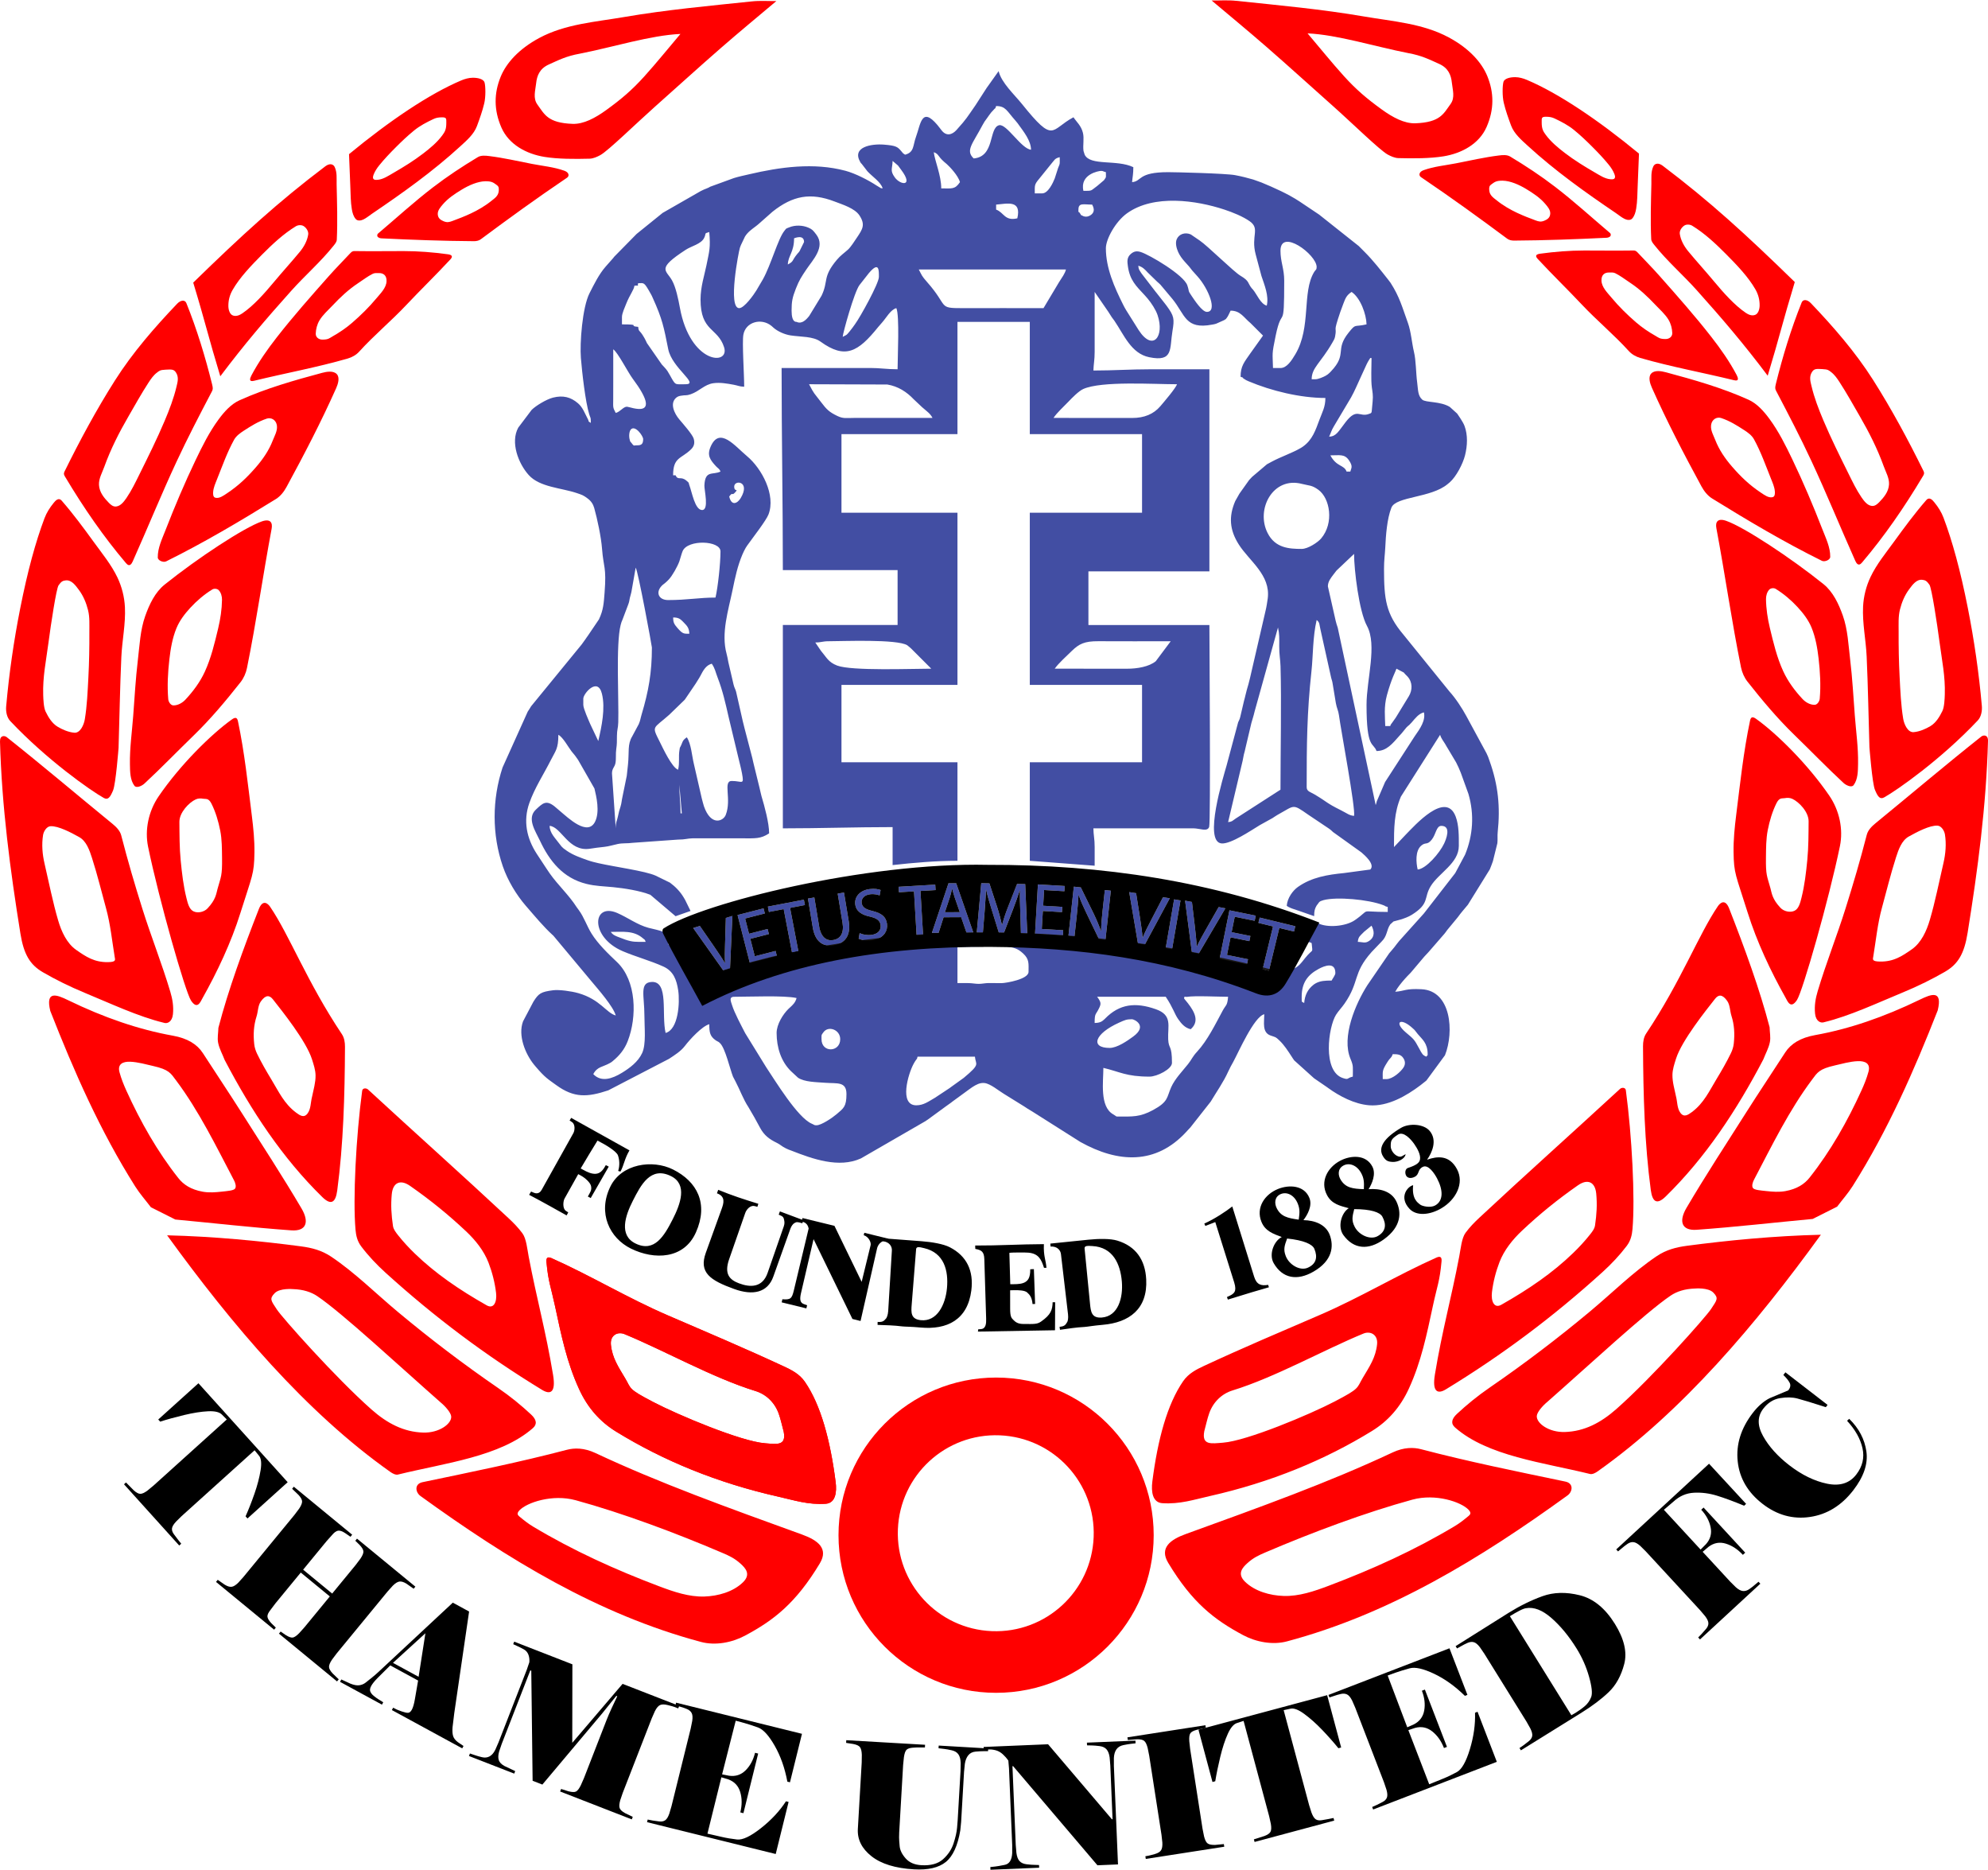
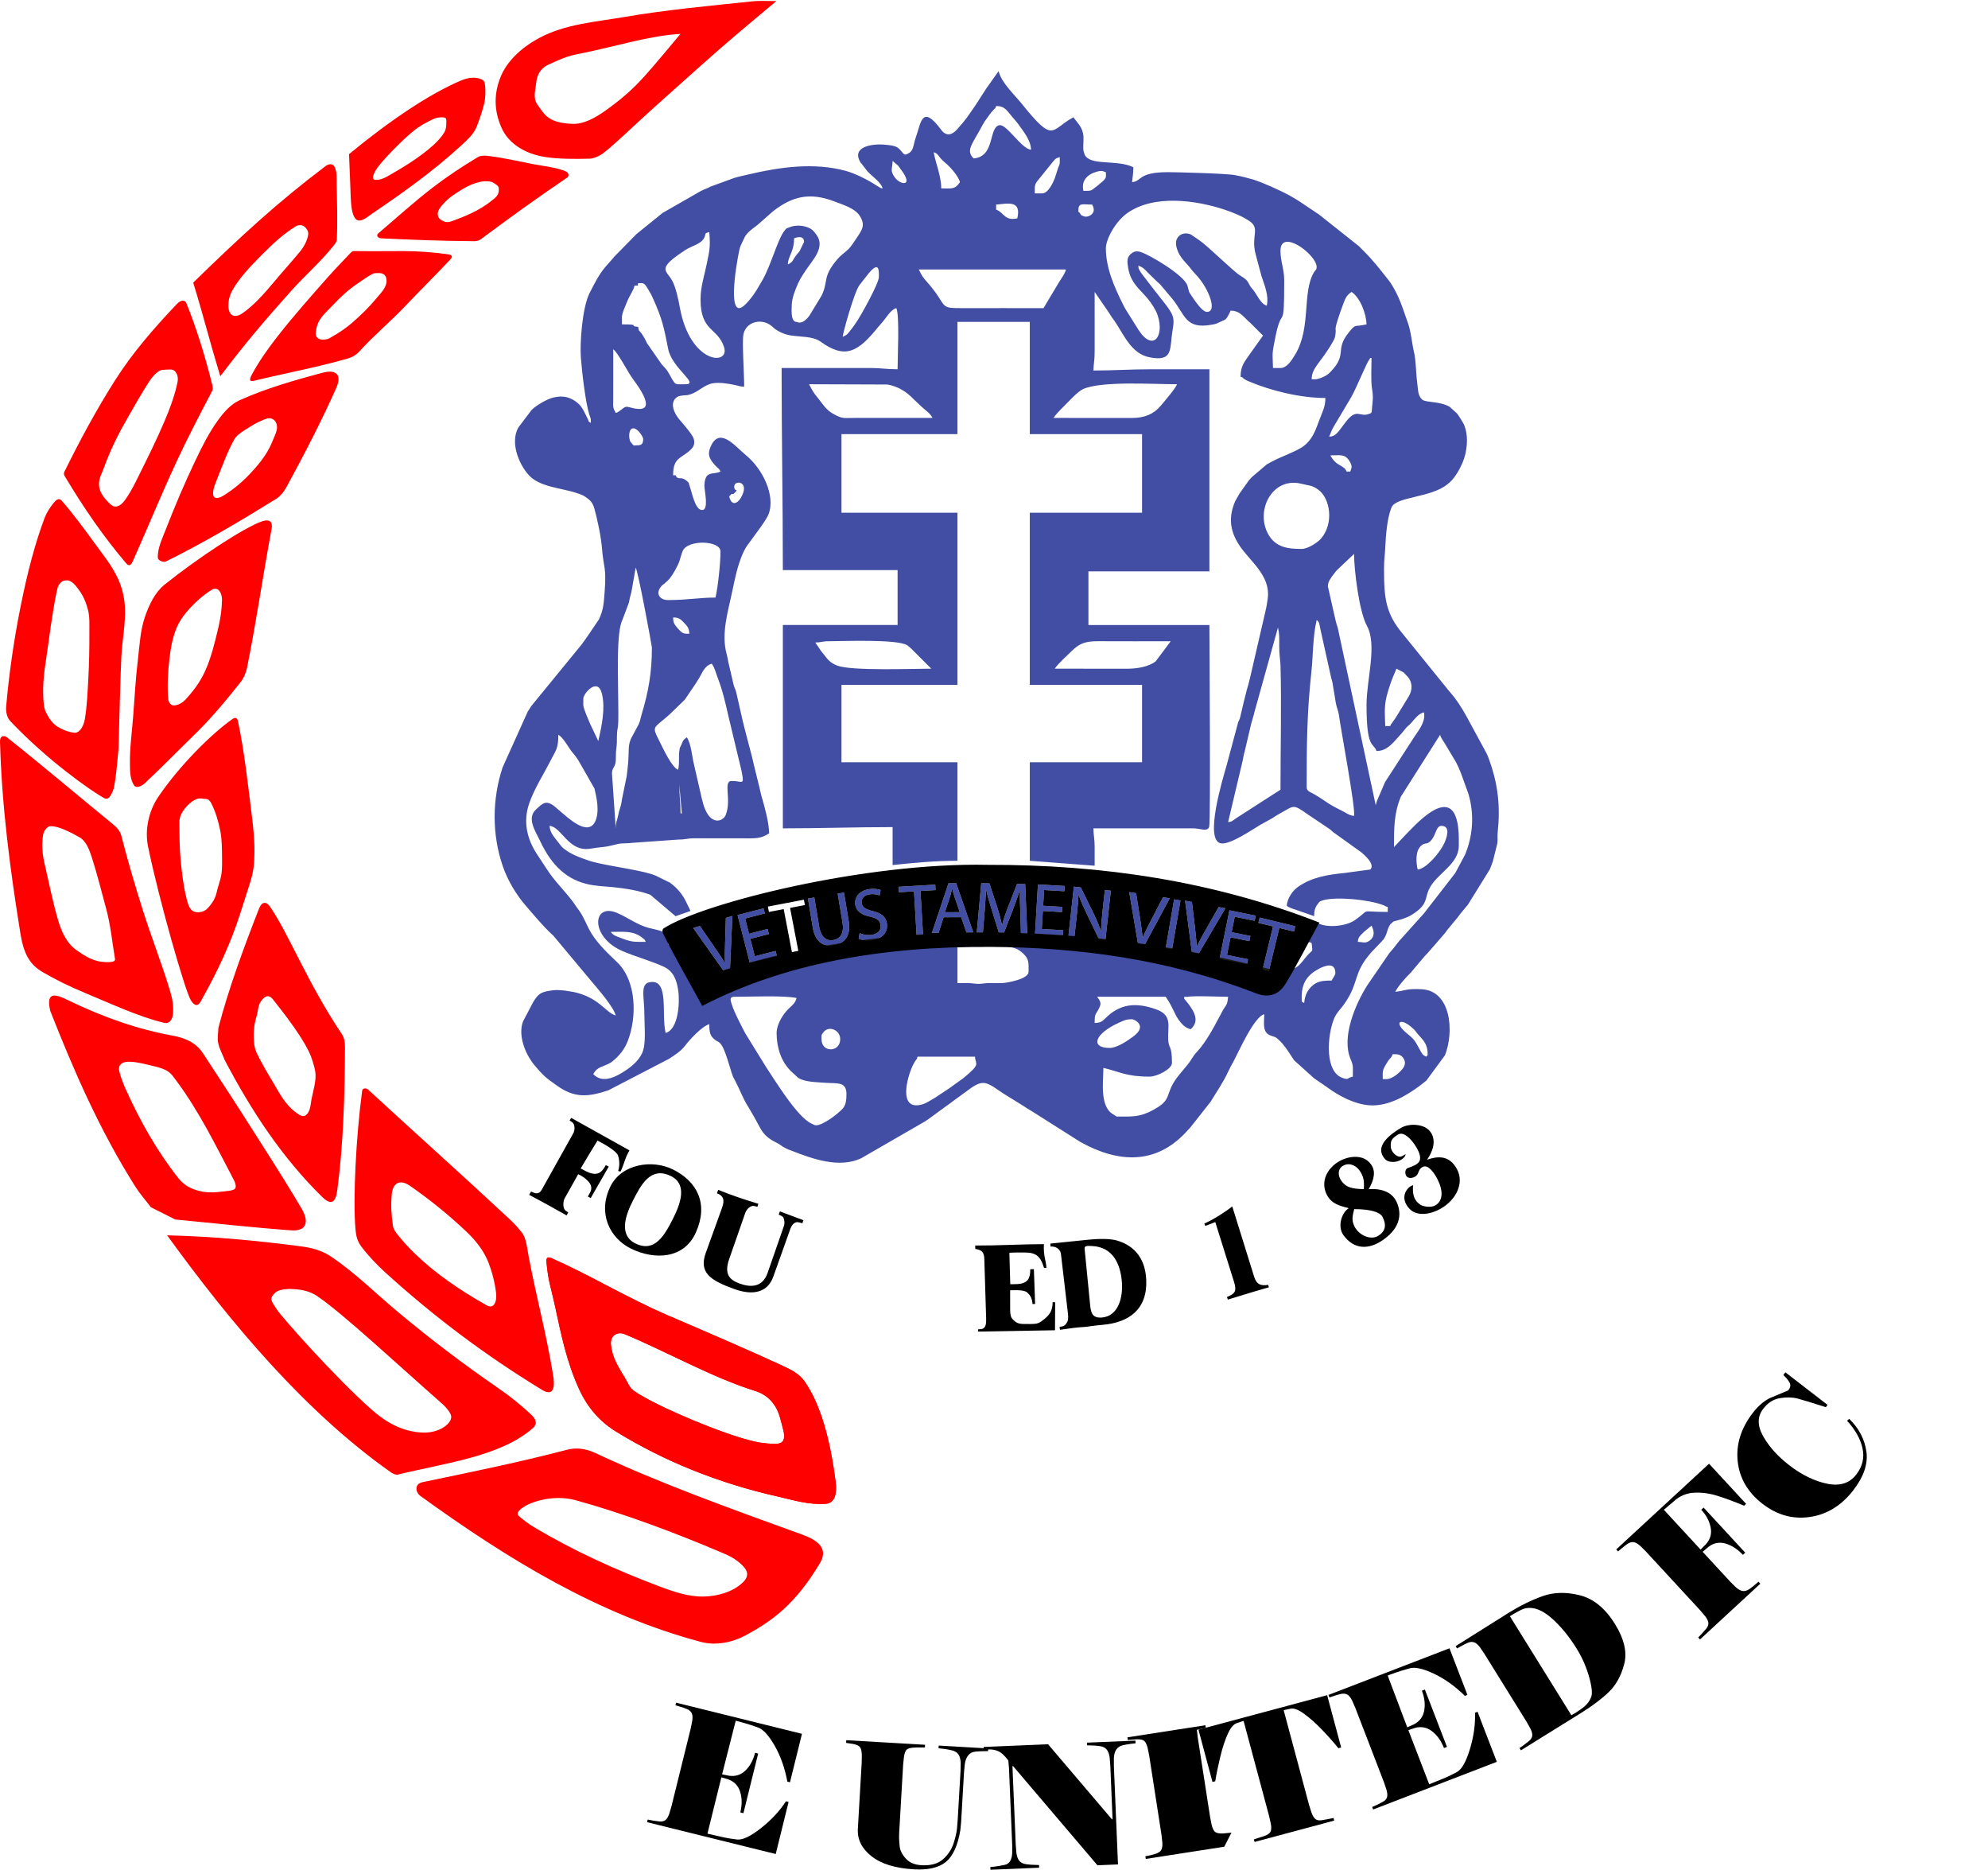
<svg xmlns="http://www.w3.org/2000/svg" width="326.085" height="306.668" viewBox="0 0 571.223 537.003">
  <g transform="translate(-12.026 -152.443)">
    <path d="m 410.414,462.326 h -1.075 c 0,-2.286 -0.239,-2.397 1.282,-4.81 1.057,-1.677 1.107,-1.039 1.584,-2.357 1.485,0 2.288,0.096 2.955,1.006 0.653,0.892 0.748,1.855 0.164,2.794 -0.757,1.217 -3.128,3.366 -4.91,3.366 z m -135.102,7.526 c -5.012,0 -2.339,-9.033 -0.784,-11.893 0.458,-0.842 0.211,-0.341 0.538,-0.895 0.576,-0.978 0.271,0.059 0.604,-1.188 h 16.485 c 0.2,2.403 1.75,1.967 -3.218,6.099 l -3.753,2.698 c -0.058,0.046 -0.139,0.115 -0.198,0.16 l -4.313,2.854 c -1.864,1.072 -3.277,2.164 -5.361,2.164 z m -27.236,-18.993 c 0,-1.455 -0.077,-1.096 0.538,-1.971 1.408,-2.004 4.837,-0.784 4.837,1.971 0,3.801 -5.375,3.973 -5.375,0 z m 82.782,2.508 c -5.624,0 -4.382,-4.073 2.757,-7.277 1.622,-0.728 2.094,-0.965 3.694,-0.965 0.572,0 4.633,1.828 0.321,4.98 -1.658,1.212 -4.585,3.263 -6.772,3.263 z m 91.382,1.792 c 0,0.652 0.022,0.039 -0.359,0.717 -1.08,-0.391 -1.284,-0.869 -2.034,-2.267 -1.516,-2.828 -1.579,-2.73 -3.894,-4.707 -3.523,-3.008 -1.479,-4.458 2.131,-1.056 0.515,0.485 0.178,0.137 0.536,0.539 l 0.787,1.005 c 1.24,1.494 2.832,2.565 2.832,5.769 z m -187.065,-6.092 c 0,4.172 1.291,8.207 4.099,10.953 0.053,0.051 0.133,0.121 0.185,0.173 l 1.857,1.727 c 1.86,1.262 5.154,1.255 7.856,1.461 3.388,0.259 6.071,-0.442 6.071,3.247 0,3.631 -0.846,4.074 -2.83,5.771 -1.216,1.04 -4.384,3.188 -5.771,3.188 -0.755,0 -0.537,-0.106 -1.348,-0.444 -4.074,-1.699 -10.585,-12.458 -13.131,-16.255 l -6.014,-9.754 c -1.119,-2.168 -3.101,-5.853 -3.787,-8.081 -0.318,-1.032 -0.982,-2.378 0.628,-2.378 4.167,0 14.499,-0.438 17.918,0.359 -0.348,1.302 -1.034,1.925 -1.92,2.739 l -0.374,0.342 c -1.605,1.558 -3.44,4.483 -3.44,6.953 z m 92.099,-10.393 h 19.71 c 2.154,3.217 2.491,4.887 3.591,6.443 0.942,1.332 1.925,2.49 3.576,2.875 2.577,-2.24 1.159,-4.94 -0.8,-7.468 l -1.063,-1.302 c -0.112,-0.869 0.391,-0.456 0.749,-0.519 2.142,-0.381 9.213,-0.028 11.864,-0.028 -0.221,2.65 -0.643,2.303 -1.498,3.878 -2.115,3.898 -4.401,8.653 -7.432,11.92 -1.356,1.461 -1.48,2.159 -2.566,3.526 -1.573,1.982 -3.761,4.205 -4.845,6.623 -1.343,2.996 -0.736,4.158 -5.232,6.594 -3.799,2.059 -5.929,1.863 -9.963,1.863 -0.868,0 -0.357,0.005 -1.503,-0.648 -3.913,-2.23 -2.798,-9.422 -2.798,-13.329 4.756,1.108 6.512,2.509 13.259,2.509 2.176,0 6.45,-2.171 6.45,-3.942 0,-5.341 -0.946,-3.816 -1.086,-6.798 -0.178,-3.8 1.323,-6.91 -3.558,-8.626 -5.87,-2.064 -10.431,-1.518 -14.552,2.679 -0.052,0.052 -0.124,0.13 -0.178,0.18 -0.779,0.733 -1.351,1.064 -2.845,1.097 0,-3.025 0.332,-2.191 1.356,-4.42 0.468,-1.019 0.564,-1.538 -0.639,-3.105 z m 67.372,-4.659 c -1.804,0 -3.227,0.053 -4.58,0.795 l -0.441,0.276 c -0.062,0.043 -0.145,0.108 -0.204,0.154 -1.671,1.311 -2.474,3.003 -2.658,5.226 -0.744,-0.517 -0.717,0.127 -0.717,-1.792 0,-4.116 1.79,-6.339 4.89,-8.01 1.719,-0.927 4.785,-2.086 4.785,1.202 0,0.577 -0.759,1.512 -1.075,2.15 z m -105,0.717 h -2.509 v -10.392 l 13.786,-0.168 c 2.411,0.384 3.43,0.541 5.094,2.073 1.807,1.663 1.547,2.936 1.547,5.262 0,2.148 -6.362,3.179 -7.516,3.235 -1.753,0.086 -3.554,-0.15 -5.296,0.096 -2.334,0.33 -2.487,-0.106 -5.107,-0.106 z m 112.526,-11.826 c 0.125,-1.498 0.708,-1.767 1.602,-2.699 0.051,-0.053 0.123,-0.131 0.174,-0.184 l 2.166,-1.776 c 0.796,1.505 1.033,3.217 -0.669,4.372 -1.196,0.811 -1.767,0.32 -3.273,0.286 z m -214.659,-2.867 c 3.398,0 6.614,-0.477 9.261,1.849 0.575,0.505 0.476,0.195 0.774,1.018 -2.95,0 -3.678,0.068 -5.816,-0.635 l -2.343,-0.882 c -0.842,-0.351 -1.31,-0.578 -1.875,-1.35 z m 231.86,-17.918 c -0.466,-1.999 -0.733,-5.356 1.022,-6.862 1.3,-1.115 1.648,-0.046 2.984,-1.675 1.294,-1.578 1.304,-4.006 2.803,-4.006 2.99,0 1.298,4.003 0.787,5.088 -1.283,2.727 -5.173,7.253 -7.596,7.455 z m -6.809,-6.451 c 0,-5.506 0.02,-9.851 1.989,-14.495 l 11.27,-17.758 c 0.267,0.998 0.909,1.734 1.393,2.55 0.04,0.068 0.093,0.158 0.133,0.226 l 0.395,0.68 c 0.055,0.092 0.214,0.355 0.271,0.446 l 2.41,4.041 c 0.555,1.108 0.837,1.701 1.338,2.962 l 2.19,6.052 c 1.746,5.919 1.305,11.961 -0.952,17.456 l -2.743,5.141 c -0.04,0.068 -0.093,0.158 -0.133,0.225 l -8.928,11.498 c -0.049,0.056 -0.117,0.137 -0.166,0.192 l -6.954,7.739 c -0.617,0.726 -0.818,1.062 -1.412,1.813 -0.591,0.748 -0.899,1.043 -1.477,1.749 l -6.263,9.147 c -3.401,5.328 -7.526,14.912 -4.844,21.196 0.881,2.064 0.657,2.326 0.657,5.077 -1.849,0.431 -1.067,1.006 -2.877,0.408 -5.883,-1.94 -4.165,-14.619 -1.964,-18.15 0.69,-1.107 1.665,-2.078 2.478,-3.256 4.368,-6.323 2.235,-8.579 7.768,-14.808 l 2.804,-2.93 c 1.751,-1.678 1.426,-3.358 2.543,-4.983 l 0.94,-0.851 c 0.246,-0.112 3.316,-0.697 5.255,-1.913 5.198,-3.257 3.355,-4.826 5.416,-8.201 2.36,-3.865 8.097,-6.577 8.097,-11.613 0,-2.694 0.062,-5.852 -0.906,-8.411 -2.849,-7.529 -11.793,2.604 -14.418,5.271 z M 207.94,385.995 h -0.359 c 0,-2.83 -0.358,-5.011 -0.358,-8.242 z m 179.539,-7.526 c 0,-12.253 0.067,-21.291 1.382,-33.38 0.476,-4.38 0.342,-9.732 1.485,-14.641 0.957,0.701 0.745,1.368 1.119,2.823 l 3.056,13.787 c 0.271,1.094 0.265,0.68 0.429,1.721 l 0.915,5.536 c 0.249,1.428 0.711,2.159 0.879,3.421 0.581,4.348 4.816,26.785 4.353,28.975 -1.404,-0.117 -1.981,-0.723 -3.763,-1.613 -4.451,-2.222 -3.632,-2.196 -7.615,-4.569 -1.116,-0.665 -2.24,-0.833 -2.24,-2.06 z m -22.577,10.034 4.189,-17.671 c 0.163,-0.688 0.188,-1.145 0.35,-1.8 0.255,-1.03 0.247,-0.747 0.431,-1.72 l 1.712,-7.247 c 0.385,-1.407 0.568,-1.776 0.94,-3.36 l 6.713,-24.106 c 0.435,1.867 0.369,3.064 0.357,5.376 -0.012,2.489 0.311,3.717 0.371,5.721 0.302,10.094 -0.012,25.02 -0.012,35.489 l -12.861,8.282 c -1.109,0.764 -1.027,0.908 -2.19,1.035 z M 216.541,342.992 c 1.002,1.496 1.004,2.234 1.701,4.033 1.444,3.728 2.262,7.404 3.126,11.209 l 2.77,11.565 c 0.352,1.518 0.766,2.968 1.088,4.689 0.663,3.55 0.059,2.191 -2.95,2.191 -2.612,0 0.053,5.22 -1.718,9.75 -0.719,1.841 -4.253,3.303 -6.267,-2.482 -0.239,-0.685 -0.431,-1.64 -0.617,-2.25 l -2.273,-9.911 c -0.546,-2.217 -0.777,-5.786 -2.025,-7.65 -1.273,0.852 -1.236,1.414 -1.53,2.054 l -0.229,0.488 c -0.367,0.89 -0.132,-0.233 -0.35,1.083 -0.341,2.059 0.101,3.544 -0.399,5.693 -1.798,-0.65 -4.332,-6.146 -5.26,-7.999 -2.391,-4.77 -1.976,-3.617 2.721,-7.8 l 4.368,-4.233 c 0.046,-0.058 0.115,-0.139 0.162,-0.196 l 3.042,-4.484 c 0.448,-0.778 0.938,-1.424 1.357,-2.226 0.782,-1.497 1.571,-3.065 3.286,-3.523 z m -36.911,11.826 v -1.792 c 0,-1.444 4.133,-6.298 5.349,-1.408 1.043,4.196 -0.087,9.465 -1.048,13.592 l -2.304,-4.864 c -0.467,-1.111 -1.996,-4.441 -1.996,-5.528 z m 231.86,6.092 h -1.434 c -0.057,-2.551 -0.432,-5.515 0.474,-8.844 1.324,-4.862 2.584,-7.015 2.751,-7.641 l 2.11,1.115 c 0.441,0.573 0.579,0.607 1.039,1.111 1.543,1.693 1.441,3.938 0.428,5.65 l -3.669,6.007 c -0.041,0.066 -0.096,0.155 -0.138,0.22 l -1.041,1.467 c -0.347,0.535 -0.264,0.205 -0.52,0.913 z m -222.543,29.386 -1.075,-15.768 c 0,-1.484 0.741,-1.734 0.991,-2.951 0.24,-1.168 0.033,-2.712 0.236,-4.064 0.217,-1.454 0.184,-2.182 0.195,-3.747 0.014,-1.938 0.328,-2.104 0.382,-3.918 0.194,-6.505 -0.731,-22.41 0.687,-27.982 0.18,-0.707 0.247,-0.878 0.555,-1.595 l 1.672,-4.42 c 0.298,-0.867 0.19,-0.715 0.41,-1.74 0.103,-0.48 0.314,-1.049 0.449,-1.701 l 1.232,-7.01 c 0.686,0.929 4.659,22.52 4.659,22.935 0,7.245 -0.961,12.564 -2.956,19.262 -0.353,1.186 -0.33,1.611 -0.819,2.764 l -1.879,3.497 c -1.418,2.354 -0.834,4.456 -1.215,8.103 -0.094,0.9 -0.206,1.979 -0.351,3.233 l -1.217,5.951 c -0.287,1.24 -0.238,1.823 -0.602,2.982 -0.38,1.214 -0.388,1.139 -0.744,2.839 -0.272,1.298 -0.61,1.477 -0.61,3.332 z M 315.09,344.425 c 0.943,-1.408 3.537,-3.776 4.92,-5.114 2.057,-1.99 3.614,-2.803 7.618,-2.775 6.924,0.048 13.864,0.005 20.79,0.005 l -4.295,5.739 c -1.933,1.586 -5.319,2.157 -8.235,2.157 -6.932,10e-4 -13.865,-0.012 -20.797,-0.012 z m -68.805,-7.526 c 1.817,0 1.952,-0.358 3.942,-0.358 3.882,0 19.575,-0.662 22.491,1.161 0.024,0.015 0.732,0.604 0.784,0.649 0.079,0.068 0.299,0.27 0.378,0.339 l 5.732,5.735 c -5.331,0 -22.918,0.696 -27.053,-0.899 -2.563,-0.989 -3.032,-2.348 -4.68,-4.279 z m -40.853,-7.167 c 0.389,0 0.632,-0.03 1.016,0.059 1.039,0.243 1.411,0.717 2.131,1.453 0.88,0.899 1.477,1.538 1.512,3.146 -1.603,0 -1.894,0.074 -3.387,-1.63 -1.043,-1.19 -1.234,-1.672 -1.272,-3.028 z m 188.14,-8.959 c 0,-1.379 0.867,-2.421 1.609,-3.408 l 0.779,-1.013 c 0.049,-0.056 0.119,-0.135 0.169,-0.189 l 4.968,-4.708 c 0,4.589 1.435,16.515 3.699,20.669 3.014,5.53 -0.116,15.379 -0.116,22.693 0,12.832 1.94,10.698 2.867,13.259 2.94,0 4.568,-2.118 6.654,-4.455 0.344,-0.386 0.171,-0.17 0.513,-0.562 l 0.486,-0.589 c 1.76,-2.269 1.112,-1.066 2.432,-2.586 1.094,-1.26 1.994,-2.506 3.533,-2.917 0.535,2.299 -1.041,4.613 -2.709,6.967 l -8.447,13.054 -2.374,5.51 c -0.188,0.621 -0.093,0.501 -0.324,1.109 L 396.4,332.637 c -0.194,-0.61 -0.453,-1.292 -0.581,-1.928 z m -175.956,3.225 c -4.764,0 -8.077,0.717 -13.618,0.717 -2.711,0 -3.633,-2.178 -1.891,-4.036 0.409,-0.437 0.546,-0.458 0.973,-0.824 0.496,-0.425 0.67,-0.583 1.107,-1.043 1.03,-1.083 2.521,-3.773 3.038,-5.202 0.295,-0.815 0.613,-2.2 0.958,-2.986 1.49,-3.39 10.866,-3.035 10.866,0.115 0,3.481 -0.743,10.294 -1.433,13.259 z m 168.43,-13.976 c -3.619,0 -7.599,-0.245 -9.786,-4.548 -3.489,-6.861 1.556,-16.297 9.835,-14.135 2.132,0.557 2.823,0.296 4.75,1.7 3.34,2.433 4.555,9.52 0.795,13.976 -0.944,1.119 -3.79,3.007 -5.594,3.007 z M 222.991,292.104 c 0,-2.011 4.772,-1.565 1.87,3.303 -0.905,1.517 -2.634,2.435 -3.303,-0.436 1.115,-1.522 0.653,-0.025 1.685,-1.173 1.129,-1.254 -0.252,0.021 -0.252,-1.694 z m 171.297,-8.959 c 2.765,0 4.086,-0.438 5.36,1.449 1.229,1.822 0.604,2.222 0.374,3.209 h -1.075 c -0.724,-2.001 -2.887,-1.288 -4.659,-4.659 z m -197.457,-4.659 c 0,1.731 -0.791,1.792 -2.15,1.792 -0.659,0 -0.395,0.35 -1.319,-0.834 -0.462,-0.592 -0.127,0.061 -0.374,-0.721 -0.323,-1.021 -0.191,-2.518 0.345,-3.055 1.245,-1.245 3.498,1.912 3.498,2.818 z m -15.051,-4.659 0.412,0.699 z m 7.167,-2.867 c -0.855,-1.614 -0.747,-1.509 -0.726,-3.932 0.013,-1.556 0.01,-3.112 0.01,-4.668 0,-3.225 0,-6.451 0,-9.676 1.319,0.883 4.215,6.593 5.57,8.406 9.076,12.148 -0.766,8.079 -1.628,8.079 -1.06,0 -1.878,1.432 -3.225,1.792 z m 204.983,6.809 c 0.543,-1.131 0.641,-1.774 1.355,-2.946 l 4.947,-8.312 c 1.112,-1.997 1.709,-3.544 2.775,-5.824 0.522,-1.117 0.862,-1.893 1.354,-2.95 0.263,-0.566 0.382,-0.867 0.712,-1.464 l 0.387,-0.645 c 0.593,-0.704 -0.173,-0.385 0.656,-0.438 0,2.46 -0.218,6.213 0.098,8.505 0.159,1.153 0.399,2.231 0.213,3.988 -0.384,3.639 -0.044,3.183 -1.09,3.573 -2.703,1.007 -3.408,-1.858 -6.648,2.31 -2.116,2.721 -2.69,4.156 -4.757,4.202 z m -79.198,-5.375 c 1.061,-1.585 2.934,-3.236 4.291,-4.668 1.041,-1.099 2.956,-3.054 4.25,-3.634 5.249,-2.355 20.153,-1.374 26.937,-1.374 -0.283,1.06 -3.869,5.248 -4.787,6.322 -1.933,2.261 -4.635,3.377 -8.101,3.367 -7.529,-0.022 -15.06,-0.013 -22.59,-0.013 z m -70.239,-9.676 22.499,0.078 c 3.099,0.521 5.542,2.103 7.579,4.247 l 2.398,2.261 c 1.55,1.357 2.32,1.801 3.002,3.09 -7.524,0 -15.055,-0.032 -22.578,10e-4 -2.308,0.01 -3.073,0.256 -4.798,-0.577 -2.31,-1.115 -3.061,-1.858 -4.646,-3.954 -2.232,-2.949 -1.851,-2.092 -3.455,-5.146 z m 145.495,-1.433 h -1.075 c 0,-3.344 2.57,-4.655 5.953,-10.531 0.397,-0.689 0.65,-1.081 0.774,-1.734 0.625,-3.294 -0.753,-0.431 1.509,-7.092 l 0.87,-2.355 c 0.605,-1.55 0.868,-2.373 2.361,-3.373 2.562,1.716 4.236,6.441 4.3,9.318 -3.692,0.86 -2.949,-0.364 -5.149,2.376 -4.048,5.041 -0.291,6.086 -5.037,11.09 -0.072,0.076 -0.274,0.296 -0.348,0.368 -0.435,0.426 -0.707,0.642 -1.221,0.93 -0.616,0.345 -2.115,1.004 -2.938,1.004 z M 190.738,243.367 c 0,-0.993 0.857,-2.865 1.226,-3.791 1.052,-2.646 2.227,-3.969 2.358,-5.168 1.875,-0.16 0.648,0.342 1.075,-0.717 1.746,0 1.609,-0.513 3.664,3.145 0.228,0.406 0.243,0.453 0.473,0.96 2.871,6.319 3.225,8.523 4.499,14.853 1.1,5.469 9.045,10.069 4.982,10.069 -2.913,0 -2.815,0.29 -3.881,-1.494 -0.293,-0.491 -0.335,-0.609 -0.643,-1.149 l -0.665,-1.127 c -0.545,-0.81 -1.049,-1.227 -1.656,-1.928 l -4.261,-6.131 c -0.191,-0.391 -0.334,-0.745 -0.585,-1.207 -0.052,-0.096 -0.206,-0.364 -0.26,-0.457 -1.385,-2.387 -1.491,-1.377 -1.667,-2.991 -3.135,-0.261 1.184,-0.717 -4.659,-0.717 z m 63.43,5.734 c 0,-0.946 3.311,-12.906 4.826,-14.884 l 2.682,-3.411 c 3.029,-3.597 2.885,-0.718 2.885,1.094 0,1.86 -5.357,11.525 -6.857,13.57 -0.574,0.782 -0.867,1.255 -1.533,2.051 -1.019,1.218 -0.669,0.875 -2.003,1.581 z m 21.86,-19.352 h 42.287 c -0.271,1.164 -1.157,2.326 -1.886,3.489 -0.041,0.066 -0.098,0.154 -0.139,0.219 l -4.425,7.401 c -7.764,0 -15.531,-0.022 -23.294,5e-4 -7.178,0.021 -3.911,-0.425 -10.114,-7.446 -1.638,-1.854 -1.516,-1.929 -2.429,-3.664 z M 381.744,412.514 c 0.277,0.227 0.174,0.179 0.653,0.428 0.322,0.168 0.766,0.339 0.999,0.422 0.813,0.289 1.423,0.472 2.146,0.725 1.264,0.442 2.775,0.972 4.087,1.425 0,-1.505 0.19,-2.146 0.696,-3.024 0.054,-0.092 0.755,-1.016 0.764,-1.024 0.058,-0.048 0.141,-0.112 0.204,-0.154 0.065,-0.043 0.156,-0.094 0.227,-0.131 0.021,-0.011 0.787,-0.266 0.805,-0.271 3.754,-1.001 12.837,-0.22 17.171,1.446 1.243,0.478 -0.136,0.139 1.276,0.516 v 1.433 c -8.744,0 -4.477,-1.093 -9.46,2.366 -2.568,1.783 -7.949,2.271 -10.609,0.858 -0.952,0.959 -0.813,1.055 -1.528,2.404 -0.463,0.874 -1.249,1.651 -1.389,2.973 0.743,0.183 0.581,0.053 1.125,0.358 0.271,3.254 0.562,1.263 -1.844,4.248 -1.084,1.345 -2.012,2.777 -3.89,3.278 l -0.358,0.462 c -1.08,1.227 -2.458,5.586 -6.504,5.823 -1.965,0.116 -16.189,-5.162 -19.47,-6.104 l -21.065,-4.729 c -3.436,-0.508 -8.021,-1.351 -11.373,-1.528 -4.051,-0.214 -7.811,-1.079 -11.82,-1.096 -13.172,-0.057 -22.968,-1.261 -37.558,0.449 -16.709,1.958 -17.557,1.748 -33.235,5.465 -1.616,0.383 -3.419,0.934 -5.03,1.402 l -23.055,9.088 -8.639,-15.682 -0.357,-0.359 -0.698,-0.389 0.274,-0.686 c -0.325,-1.06 -0.675,-2.312 -1.727,-2.888 -1.086,-0.484 -2.778,-0.773 -4.203,-1.151 -3.199,-0.848 -6.003,-2.984 -8.992,-4.268 -7.159,-3.074 -7.928,6.903 1.57,10.973 3.682,1.578 8.043,2.754 11.705,4.421 2.865,1.304 3.788,3.738 4.256,6.857 0.516,3.443 0.063,11.232 -3.619,12.215 -1.236,-5.304 0.968,-14.842 -3.954,-14.647 -3.65,0.145 -2.138,3.933 -2.138,9.63 -3e-4,3.515 0.544,8.224 -0.656,10.812 -1.165,2.514 -3.559,4.286 -5.807,5.66 -2.771,1.695 -5.937,2.788 -8.23,0.37 1.157,-2.185 2.729,-2.017 4.733,-3.151 0.551,-0.312 0.405,-0.217 0.852,-0.582 1.948,-1.593 3.38,-3.352 4.307,-5.727 2.712,-6.948 2.571,-17.387 -3.116,-22.76 -2.498,-2.36 -5.418,-5.173 -7.268,-8.142 -1.367,-2.194 -2.125,-4.652 -3.655,-6.737 l -0.606,-0.827 c -2.271,-3.558 -5.37,-6.322 -7.791,-9.769 -0.646,-0.919 -1.194,-1.795 -1.863,-2.796 l -1.85,-2.809 c -2.882,-4.446 -3.936,-9.424 -2.118,-14.563 1.556,-4.399 4.114,-8.234 6.219,-12.416 1.311,-2.606 2.122,-3.147 2.122,-7.196 1.37,0.747 2.822,3.502 3.813,4.788 0.621,0.807 0.353,0.368 0.973,1.177 0.425,0.555 0.522,0.767 0.891,1.259 l 4.695,8.206 c 0.563,2.342 1.581,6.619 0.205,9.481 -2.137,4.446 -7.872,-1.152 -9.998,-2.914 l -1.743,-1.485 c -2.394,-1.855 -3.362,-0.832 -5.295,0.981 -2.714,2.545 -0.059,6.291 1.156,8.894 2.744,5.881 6.655,10.787 13.358,12.443 2.661,0.657 4.808,0.657 7.662,0.938 3.192,0.314 7.674,1.002 10.709,2.192 l 7.259,6.156 4.3,-1.508 -1.56,-3.179 c -0.112,-0.194 -0.255,-0.434 -0.398,-0.677 -0.997,-1.689 -2.39,-3.124 -3.963,-4.279 l -4.092,-2 c -2.978,-1.354 -11.918,-2.549 -16.475,-3.593 -0.967,-0.222 -2.03,-0.474 -3.091,-0.851 -2.017,-0.717 -4.154,-1.452 -5.926,-2.675 l -0.834,-0.599 c -0.059,-0.046 -0.145,-0.108 -0.202,-0.156 -0.468,-0.397 -0.616,-0.585 -1.016,-1.133 -1.333,-1.825 -2.889,-3.169 -2.937,-5.306 3.412,0.284 5.398,7.514 11.563,6.574 1.718,-0.262 2.271,-0.338 4.149,-0.538 1.285,-0.137 2.482,-0.524 3.843,-0.816 1.469,-0.314 2.763,-0.125 4.312,-0.346 l 13.048,-0.928 c 2.092,0.006 2.438,-0.319 4.285,-0.374 l 13.988,0.012 c 3.903,0.005 5.456,0.192 7.884,-1.434 0,-2.969 -1.315,-7.752 -2.197,-10.704 -0.19,-0.635 -0.333,-1.488 -0.549,-2.317 l -1.553,-6.331 c -0.228,-0.776 -0.294,-1.369 -0.543,-2.324 l -2.228,-8.522 c -0.243,-1.009 -0.281,-1.177 -0.499,-2.01 l -1.921,-8.471 c -0.231,-0.838 -0.506,-1.103 -0.744,-2.123 l -1.487,-6.396 c -0.247,-1.207 -0.216,-1.342 -0.499,-2.368 -1.632,-5.927 0.502,-12.461 1.73,-18.415 0.733,-3.553 1.403,-6.773 2.805,-10.096 0.253,-0.601 0.648,-1.408 0.946,-1.918 0.336,-0.574 0.542,-0.807 1.006,-1.452 1.21,-1.685 4.894,-6.461 5.542,-8.129 2.175,-5.593 -1.928,-13.234 -6.149,-16.757 -3.529,-2.945 -7.91,-8.631 -10.472,-2.728 -1.097,2.526 -0.122,3.787 1.52,5.588 0.606,0.664 1.022,0.731 1.318,1.549 -2.271,1.089 -4.412,-0.501 -4.624,3.98 -0.063,1.329 1.413,7.116 -0.683,7.07 -2.061,-0.045 -2.908,-5.223 -3.638,-7.123 -0.338,-0.88 0.11,-0.506 -0.842,-1.312 -1.657,-1.401 -2.421,0.057 -3.114,-1.54 h -0.717 c 0,-5.237 2.295,-4.678 5.121,-7.423 0.779,-0.757 1.22,-1.669 0.795,-3.111 -0.357,-1.214 -3.171,-4.381 -4.16,-5.556 -1.348,-1.603 -2.851,-4.606 -0.803,-6.249 0.437,-0.35 0.865,-0.438 1.28,-0.512 1.48,-0.266 1.461,0.035 2.803,-0.423 2.515,-0.858 3.949,-2.806 6.509,-3.176 1.923,-0.278 3.965,0.087 5.867,0.438 1.224,0.226 1.679,0.539 3.015,0.569 0,-3.486 -0.624,-12.745 -0.237,-14.93 0.656,-3.707 5.168,-4.899 8.052,-2.561 0.081,0.066 0.306,0.264 0.384,0.333 0.056,0.049 0.13,0.124 0.185,0.174 1.225,1.092 3.226,1.977 4.928,2.239 2.983,0.459 6.473,0.233 8.611,1.781 7.087,5.131 10.78,3.005 16.531,-4.128 0.384,-0.476 0.725,-0.86 1.164,-1.345 1.215,-1.34 2.415,-3.689 4.102,-4.14 0.96,2 0.359,14.135 0.359,17.56 -3.124,0 -5.146,-0.378 -7.876,-0.367 l -25.452,0.008 c 0,19.503 0.359,38.307 0.359,58.055 h 32.969 v 15.768 h -32.969 v 58.413 c 10.929,0 20.654,-0.358 31.536,-0.358 v 10.91 c 6.141,-0.68 12.34,-1.225 18.635,-1.234 V 371.302 h -33.328 v -22.218 h 33.328 v -49.454 h -33.328 v -22.577 h 33.328 v -32.253 h 20.785 v 32.253 h 32.253 v 22.577 h -32.253 v 49.454 h 32.253 v 22.218 h -32.253 v 28.312 l 18.635,1.414 c 0,-1.786 -0.007,-3.574 0.002,-5.36 0.012,-2.338 -0.361,-3.542 -0.361,-5.373 l 28.683,-0.014 c 2.013,0.028 4.028,1.091 4.58,-0.399 0.459,-1.239 0.064,-53.974 0.064,-58 h -34.761 v -15.41 h 34.761 v -58.054 c -5.614,0 -11.229,0 -16.843,0 -5.956,0 -10.629,0.358 -16.485,0.358 0.038,-1.687 0.368,-3.086 0.36,-5.375 l -0.001,-17.202 3.944,5.731 c 0.323,0.49 0.605,0.988 0.977,1.532 l 0.61,0.823 c 0.044,0.062 0.107,0.146 0.15,0.208 2.735,4.003 4.802,9.393 9.976,10.456 7.052,1.448 5.839,-2.405 6.7,-7.505 0.592,-3.505 0.483,-4.319 -1.65,-7.226 -0.072,-0.098 -0.317,-0.412 -0.465,-0.61 l -2.523,-3.211 c -0.048,-0.057 -0.117,-0.136 -0.165,-0.193 l -3.739,-4.862 c -0.265,-0.344 -0.42,-0.545 -0.598,-0.836 -0.396,-0.649 -0.585,-0.741 -0.676,-1.832 1.214,0.324 1.937,1.1 2.709,1.95 l 2.725,2.65 c 0.372,0.336 0.575,0.477 0.935,0.857 l 3.435,4.091 c 3.67,4.497 3.663,8.851 11.408,7.367 0.649,-0.124 0.585,-0.085 1.168,-0.268 l 2.232,-0.993 c 0.774,-0.487 0.356,-0.151 0.785,-0.649 0.413,-0.481 0.808,-1.511 1.122,-2.103 2.861,0 3.767,1.987 5.73,3.587 l 3.587,3.58 -3.731,5.228 c -1.603,2.335 -2.719,3.495 -2.719,6.598 1.522,0.551 -0.059,-0.043 1.116,0.675 0.536,0.327 0.451,0.312 1.177,0.619 6.575,2.78 14.904,4.798 22.076,4.798 0,2.58 -0.867,3.99 -1.686,6.197 -1.159,3.123 -2.053,5.848 -4.771,7.771 l -0.431,0.286 c -0.066,0.041 -0.156,0.095 -0.224,0.134 -2.49,1.453 -5.689,2.504 -8.282,3.902 -0.555,0.299 -0.719,0.39 -1.396,0.754 l -4.267,3.617 c -0.384,0.39 -0.514,0.527 -0.866,0.926 l -2.681,3.769 c -0.042,0.065 -0.101,0.151 -0.143,0.215 l -1.163,2.062 c -1.891,4.403 -1.647,8.243 1.025,12.453 3.016,4.752 9.186,8.748 8.321,15.503 -0.094,0.737 -0.393,2.63 -0.591,3.376 l -4.509,19.501 c -0.258,1.152 -0.618,2.394 -0.915,3.385 -0.288,0.961 -0.482,2.085 -0.8,3.142 l -1.088,4.646 c -0.187,0.772 -0.333,0.864 -0.606,1.544 l -3.33,12.438 c -0.819,2.921 -6.805,22.099 -1.345,22.349 2.691,0.123 8.303,-3.684 10.905,-5.264 l 3.689,-2.045 c 0.518,-0.326 0.624,-0.441 1.304,-0.846 0.092,-0.055 0.361,-0.209 0.456,-0.261 4.588,-2.511 3.878,-3.055 8.401,0.115 l 6.008,4.027 c 0.635,0.45 0.456,0.342 0.982,0.81 0.055,0.049 0.128,0.127 0.183,0.175 l 8.142,5.834 c 1.034,0.879 4.029,3.497 2.582,4.943 l -7.58,1.02 c -4.639,0.456 -9.255,1.185 -13.216,3.985 -1.458,1.031 -3.024,3.145 -3.215,5.388 z m -1.791,-188.14 c 0,-6.579 10.393,1.092 10.393,4.659 0,0.866 -0.266,0.705 -0.713,1.437 -3.564,5.836 -0.766,15.83 -5.401,23.626 -1.126,1.893 -2.48,3.964 -4.279,3.964 h -2.15 c -0.1,-4.467 -0.401,-3.638 0.763,-9.271 1.879,-9.099 2.462,-0.526 2.462,-15.814 0,-3.48 -1.075,-5.402 -1.075,-8.601 z m -141.553,3.942 c 0.056,-2.498 1.792,-3.487 1.792,-7.526 0.171,-0.041 2.867,-1.196 2.867,1.075 l -1.3,2.642 c -0.618,0.856 -0.156,0.178 -0.653,0.781 -1.67,2.025 -0.885,2.064 -2.706,3.028 z m -25.085,10.034 c 0,9.334 4.927,8.032 6.76,13.711 1.74,5.395 -9.739,4.917 -12.7,-11.354 -0.427,-2.347 -1.145,-5.835 -2.238,-7.796 -1.715,-3.078 -4.628,-3.256 3.942,-8.83 1.654,-1.076 4.35,-1.615 5.251,-3.35 0.726,-1.398 -0.151,-1.293 1.494,-1.732 0.378,4.549 0.052,5.261 -0.817,9.575 -0.561,2.785 -1.691,6.128 -1.691,9.776 z m 145.495,3.583 c -1.395,0 -3.622,-3.464 -4.381,-4.577 -1.207,-1.769 -0.57,-1.069 -1.247,-3.054 -1.019,-2.985 -10.884,-8.799 -13.405,-9.573 -1.151,-0.353 -1.966,-0.219 -2.905,0.633 -1.08,0.982 -0.947,2.152 -0.773,3.412 0.561,4.056 2.329,5.679 4.877,8.416 0.273,0.293 0.22,0.245 0.503,0.572 l 0.331,0.386 c 1.042,1.234 2.3,3.148 2.825,4.701 2.068,6.118 -1.333,10.606 -5.418,4.343 l -3.594,-5.724 c -0.357,-0.578 -0.591,-1.024 -0.889,-1.62 -2.507,-5.006 -4.952,-10.495 -4.952,-16.191 0,-2.612 2.754,-7.667 6.08,-10.047 7.747,-5.543 19.969,-3.706 27.966,-1.064 2.372,0.783 5.387,1.99 7.348,3.403 2.972,2.142 0.237,4.148 1.647,9.462 l 1.664,6.22 c 0.866,2.598 2.181,5.688 1.524,8.51 -1.785,-0.476 -2.815,-3.256 -3.976,-4.625 l -0.345,-0.372 c -1.239,-1.531 -0.563,-2.017 -3.221,-3.587 -1.993,-1.177 -9.417,-8.565 -11.732,-10.128 l -2.554,-1.746 c -1.623,-0.712 -3.422,-0.13 -4.056,1.416 -0.446,1.087 -0.043,2.574 0.431,3.64 0.437,0.985 1.153,1.966 1.887,2.773 l 1.189,1.32 c 0.067,0.08 0.257,0.312 0.323,0.394 0.275,0.341 0.37,0.483 0.625,0.808 l 1.523,1.702 c 3.188,3.538 5.832,10.197 2.704,10.197 z m -134.385,-1.075 c -3.333,0 -0.151,-16.289 0.203,-17.357 0.037,-0.111 0.156,-0.414 0.196,-0.521 0.031,-0.082 0.07,-0.175 0.102,-0.256 l 1.157,-2.427 c 0.831,-1.32 1.866,-2.009 3.124,-2.968 0.622,-0.474 0.321,-0.261 0.792,-0.641 l 3.996,-3.53 c 5.814,-4.617 10.911,-5.586 17.838,-2.933 2.296,0.879 5.788,1.944 7.131,3.978 1.767,2.676 0.921,3.958 -0.707,6.375 -0.719,1.067 -1.77,2.74 -2.603,3.489 -1.161,1.042 -2.095,1.629 -3.176,2.916 -4.199,4.997 -2.341,6.038 -4.392,10.301 l -3.529,5.788 c -0.886,1.142 -2.156,2.451 -3.647,1.728 -0.06,-0.029 -1.433,0.349 -1.433,-3.225 0,-2.584 0.215,-3.744 1.22,-6.306 0.978,-2.493 1.583,-3.374 3.044,-5.557 1.778,-2.655 5.525,-6.41 2.861,-9.956 -0.971,-1.293 -1.221,-1.55 -2.284,-2.016 -1.678,-0.737 -3.838,-0.784 -5.487,-0.105 -1.156,0.476 -0.747,0.191 -1.451,1.057 -1.785,2.193 -3.852,9.803 -6.158,13.911 l -1.857,3.16 c -0.742,1.218 -3.484,5.095 -4.939,5.095 z m 97.474,-28.311 c 0,-2.046 1.471,-1.433 3.942,-1.433 0.051,0.192 1.397,2.097 -0.76,3.215 -0.665,0.344 -1.385,0.35 -2.033,-0.026 -0.586,-0.341 -0.142,0.192 -0.732,-0.729 -0.563,-0.879 -0.417,0.358 -0.417,-1.026 z m -23.652,-1.433 c 3.222,-0.268 7.343,-1.426 6.092,3.942 -3.659,0.853 -3.816,-1.684 -6.092,-2.509 z m 25.085,-3.942 c -1.121,-4.81 4.471,-5.734 5.017,-5.734 0.821,0 0.417,0.121 1.433,0.358 0,1.638 0.211,1.231 -0.548,2.319 l -1.94,1.643 c -1.987,1.424 -1.27,1.413 -3.962,1.413 z m -54.829,-8.601 1.55,1.316 c 0.347,0.48 0.583,0.803 0.911,1.24 3.689,4.91 -0.212,4.415 -1.825,2.182 -1.457,-2.019 -0.688,-2.434 -0.636,-4.738 z m 43.003,9.317 h -2.15 c 0,-2.264 -0.174,-2.487 1.229,-4.146 l 3.52,-4.364 c 0.92,-1.034 0.929,-1.535 2.418,-1.882 0,1.915 0.154,1.659 -0.471,3.113 l -0.96,2.982 c -0.511,1.308 -1.92,4.298 -3.586,4.298 z m -31.177,-11.826 c 1.509,0.546 1.042,1.057 2.97,2.764 l 0.776,0.658 c 0.84,0.74 3.281,3.312 3.78,5.179 -1.451,2.166 -2.346,1.792 -5.376,1.792 0,-3.689 -1.821,-7.829 -2.15,-10.393 z m 11.467,1.792 c -2.417,-2.293 -0.333,-4.13 2.564,-9.62 0.413,-0.783 0.679,-1.159 1.274,-1.951 0.502,-0.668 0.714,-1.062 1.21,-1.657 l 0.69,-0.743 c 0.807,-0.961 0.252,0.191 0.712,-1.08 2.773,0 3.075,1.43 5.524,4.151 0.202,0.224 0.499,0.586 0.646,0.788 1.892,2.611 3.805,4.982 3.864,7.604 -2.798,-0.233 -7.047,-7.556 -9.175,-7.034 -3.047,0.747 -1.142,9.03 -7.31,9.543 z m -110.017,75.973 c -1.283,-0.94 -0.155,0.19 -0.913,-1.238 -0.847,-1.595 -1.385,-3.218 -2.765,-4.402 -2.096,-1.798 -4.304,-2.352 -7.171,-1.627 -1.922,0.486 -4.989,2.369 -6.147,3.53 l -3.854,5.105 c -2.286,4.213 0.012,10.258 3.013,13.6 3.157,3.515 9.326,3.669 13.81,5.186 1.565,0.529 1.854,0.606 3.113,1.546 1.012,0.756 1.589,1.629 1.904,2.754 0.893,3.192 1.986,8.283 2.246,11.73 0.407,5.421 1.315,5.084 0.728,12.573 -0.232,2.966 -0.323,4.973 -1.626,7.692 l -3.183,4.701 c -0.312,0.406 -0.361,0.512 -0.589,0.844 l -1.049,1.459 c -0.045,0.06 -0.107,0.146 -0.152,0.206 l -14.514,17.738 c -0.362,0.573 -0.544,0.938 -0.97,1.539 l -7.236,16.058 c -3.013,9.134 -3.076,19.243 0.088,28.407 1.394,4.039 3.841,8.119 6.601,11.318 0.048,0.056 0.119,0.135 0.168,0.191 2.39,2.748 4.889,5.79 7.55,8.218 0.054,0.05 0.137,0.116 0.191,0.167 l 10.928,13.082 c 2.047,2.441 6.32,7.309 6.998,9.846 -2.718,-0.726 -4.441,-4.621 -10.78,-6.422 -1.951,-0.554 -5.492,-1.045 -7.191,-0.827 -3.527,0.453 -4.184,0.898 -5.69,3.297 l -2.969,5.632 c -1.53,4.061 0.649,9.381 3.167,12.466 l 0.491,0.584 c 2.687,3.159 3.531,3.567 5.853,5.256 5.142,3.742 8.941,3.525 14.977,1.523 l 17.459,-9.059 c 1.631,-1.08 3.373,-2.152 4.548,-3.695 1.429,-1.876 4.956,-5.698 7.013,-6.247 0,2.306 0.179,3.461 1.834,4.617 0.717,0.501 0.657,0.232 1.288,0.863 1.479,1.479 2.807,7.324 3.687,9.572 l 0.736,1.414 c 1.275,2.412 2.188,5.067 3.723,7.387 l 1.713,2.946 c 0.588,1.071 1.138,2.083 1.646,3.013 1.169,2.139 2.619,3.205 4.719,4.24 1.313,0.647 1.287,0.943 2.679,1.621 0.923,0.45 0.545,0.243 1.523,0.627 6.17,2.425 13.689,5.128 20.023,2.254 l 18.629,-10.757 c 0.06,-0.045 0.143,-0.11 0.205,-0.153 0.086,-0.061 0.343,-0.227 0.432,-0.285 l 4.969,-3.632 c 0.061,-0.044 0.146,-0.108 0.207,-0.152 l 1.465,-1.044 c 0.059,-0.045 0.141,-0.112 0.2,-0.158 0.059,-0.046 0.141,-0.113 0.199,-0.159 l 4.351,-3.175 c 0.059,-0.046 0.143,-0.11 0.203,-0.155 l 1.05,-0.742 c 0.065,-0.042 0.152,-0.099 0.218,-0.141 0.9,-0.566 2.049,-1.27 3.417,-1.099 1.705,0.212 4.02,2.194 5.528,3.098 l 5.531,3.428 c 0.144,0.085 0.482,0.303 0.658,0.417 0.064,0.042 0.149,0.103 0.213,0.145 0.064,0.042 0.151,0.101 0.215,0.143 0.065,0.042 0.153,0.099 0.218,0.14 0.567,0.357 0.852,0.499 1.34,0.81 l 13.825,8.752 c 10.846,6.038 21.635,6.585 30.386,-2.881 0.519,-0.561 0.677,-0.768 1.208,-1.301 l 5.842,-7.418 c 1.622,-2.716 3.72,-5.704 5.013,-8.605 0.451,-1.012 0.932,-1.843 1.472,-2.828 1.492,-2.724 5.959,-12.982 8.908,-13.669 0,2.279 -0.691,5.221 1.78,6.104 1.612,0.575 1.378,0.322 2.536,1.407 1.423,1.334 2.509,3.067 3.564,4.678 0.2,0.306 0.51,0.802 0.721,1.071 l 5.654,5.097 c 0.061,0.044 0.147,0.106 0.206,0.152 l 3.615,2.477 c 0.061,0.044 0.143,0.11 0.204,0.154 3.322,2.42 7.649,4.679 11.847,5.013 5.377,0.427 10.744,-2.738 14.687,-5.707 l 1.603,-1.263 c 0.055,-0.049 0.134,-0.12 0.189,-0.169 l 5.313,-7.23 c 2.665,-6.675 1.826,-18.55 -6.749,-18.967 -4.723,-0.23 -4.641,0.492 -7.542,0.733 0.664,-1.255 1.766,-2.573 2.752,-3.699 0.221,-0.252 0.441,-0.493 0.685,-0.748 0.405,-0.424 0.498,-0.483 0.887,-0.905 0.05,-0.054 0.121,-0.132 0.171,-0.188 0.049,-0.055 0.117,-0.136 0.166,-0.192 0.049,-0.056 0.115,-0.139 0.164,-0.195 l 3.446,-4.079 c 0.049,-0.055 0.12,-0.134 0.169,-0.189 l 1.038,-1.112 c 0.324,-0.358 0.559,-0.63 0.835,-0.956 l 3.829,-4.413 c 0.271,-0.315 0.516,-0.677 0.764,-1.028 l 3.079,-3.73 c 0.926,-1.297 1.852,-2.313 2.885,-3.565 l 6.308,-10.177 c 0.336,-0.77 0.566,-1.488 0.887,-2.338 l 1.281,-5.169 c 0.123,-1.017 -0.02,-2.081 0.092,-3.133 0.781,-7.275 0.134,-13.581 -2.296,-20.387 -0.432,-1.211 -0.45,-1.373 -0.916,-2.309 l -5.795,-10.689 c -1.152,-2.136 -3.099,-5.147 -4.814,-7.011 l -13.31,-16.434 c -5.015,-5.938 -5.522,-10.148 -5.532,-18.837 -0.003,-2.533 0.262,-4.111 0.358,-6.093 0.168,-3.498 0.492,-8.264 1.766,-11.494 1.286,-3.261 11.401,-2.761 16.159,-6.776 0.057,-0.048 0.139,-0.115 0.196,-0.162 l 0.391,-0.325 c 1.872,-1.623 3.803,-5.338 4.409,-7.775 0.691,-2.777 0.828,-5.811 -0.144,-8.429 -0.251,-0.677 -0.728,-1.429 -1.136,-2.089 l -0.861,-1.29 c -0.045,-0.06 -0.108,-0.145 -0.154,-0.204 l -2.069,-1.873 c -2.705,-1.691 -6.947,-1.214 -7.931,-2.103 -1.308,-1.183 -1.164,-2.744 -1.464,-4.987 -0.366,-2.741 -0.305,-6.21 -0.92,-8.753 -0.596,-2.468 -0.833,-5.817 -1.735,-8.302 -1.663,-4.582 -2.352,-7.41 -4.977,-11.508 l -0.615,-0.818 c -2.208,-2.796 -4.385,-5.614 -6.918,-8.133 -0.624,-0.621 -0.985,-1.002 -1.608,-1.617 l -11.19,-8.878 c -0.059,-0.046 -0.141,-0.113 -0.199,-0.159 l -5.579,-3.738 c -3.323,-2.195 -7.322,-3.968 -10.995,-5.49 l -2.377,-0.849 c -1.535,-0.447 -3.353,-0.915 -5.192,-1.258 -2.721,-0.508 -17.152,-0.854 -19.213,-0.856 -8.828,-0.011 -7.521,2.628 -10.392,2.867 0.128,-1.539 0.358,-2.221 0.358,-4.3 -4.765,-2.286 -12.354,-0.28 -13.976,-3.583 l -0.341,-1.092 c -0.227,-1.691 0.241,-3.57 -0.17,-5.206 -0.521,-2.078 -1.752,-3.016 -2.714,-4.453 -6.656,3.522 -5.42,7.843 -14.807,-3.828 -2.189,-2.721 -5.921,-6.109 -6.695,-9.431 l -3.429,4.813 c -0.306,0.477 -0.294,0.464 -0.563,0.87 l -2.67,4.138 c -2.414,3.482 -2.663,4.002 -5.113,6.713 l -0.335,0.383 c -1.278,1.406 -2.894,1.826 -4.239,0.15 -0.533,-0.664 -0.728,-0.978 -1.261,-1.608 -4.541,-5.371 -4.798,-0.216 -6.142,3.434 -0.923,2.508 -0.452,4.403 -3.125,5.117 -0.801,-0.537 -0.495,-0.309 -1.115,-1.035 -1.028,-1.204 -1.437,-1.581 -4.975,-1.859 -3.615,-0.284 -9.298,0.677 -6.789,5.016 0.385,0.666 -0.022,-0.02 0.479,0.602 l 1.559,2.025 c 1.269,1.432 3.901,3.095 4.39,4.928 -0.794,-0.087 -0.462,-0.093 -0.816,-0.259 -0.041,-0.019 -0.757,-0.449 -0.895,-0.539 -2.424,-1.591 -6.147,-3.503 -8.995,-4.264 -9.089,-2.427 -18.79,-1.073 -27.73,1.028 -1.554,0.365 -2.837,0.618 -4.306,1.07 l -6.826,2.491 c -0.638,0.349 -0.098,0.105 -0.956,0.477 -0.245,0.106 -0.5,0.187 -0.771,0.304 -0.152,0.066 -0.706,0.332 -0.97,0.463 l -10.937,6.265 -7.335,5.924 c -0.056,0.049 -0.139,0.115 -0.195,0.164 l -6.396,6.506 c -0.064,0.083 -0.247,0.322 -0.312,0.405 l -2.185,2.474 c -1.898,2.174 -3.293,5.036 -4.596,7.589 -2.085,4.088 -2.827,14.42 -2.485,18.621 0.327,4.018 1.28,12.616 2.408,16.227 0.399,1.279 0.441,0.61 0.441,2.426 z" style="fill:#424ea3;fill-rule:evenodd" />
    <path d="M430.673 488.199c2.154 4.035-.286 8.729-4.422 11.197-3.374 2.014-7.227 2.319-9.212.206-3.195-3.401-.518-6.483 1.034-6.799-.425 3.959 1.34 5.031 1.989 5.553.627.504 2.978 1.016 4.33.268 2.404-1.329 2.329-4.404.554-7.773-.733-1.391-2.509-4.106-4.094-3.314-1.6.8-.89 2.117-2.324 2.856-1.226.631-2.146.282-2.48-.355-.414-.79-.25-1.938.529-2.191 2.396-.777 3.279-1.465 3.459-2.387.276-1.411-.786-3.255-1.663-4.511-.881-1.261-3.033-3.739-4.666-2.684-1.958 1.264-2.09 1.742-2.073 3.44.011 1.084 1.157 2.777 2.625 2.912.561.051 1.026-.444 1.661-.723-.263 1.48-2.351 2.261-3.639 2.224-1.493-.044-2.085-.39-2.813-1.526-1.669-2.603.354-5.439 5.14-8.269 2.314-1.369 6.531-1.159 8.239.91 2.219 2.687.683 6.171-.773 8.246 2.914-1.012 6.381-1.436 8.599 2.719zM409.23 501.843c-.701-1.287-3.316-2.155-8.088-2.167-.555 2.15-.812 3.247.14 5.091 1.218 2.36 4.481 3.872 6.614 2.654 2.282-1.303 2.59-3.275 1.335-5.577zm-6.052-12.452c-1.238-2.36-3.478-3.155-5.151-2.23-1.708.943-1.556 2.81-.766 4.089 1.412 2.287 3.367 2.586 6.652 2.693.095-2.071.016-3.123-.735-4.552zm10.088 8.106c1.423 2.984 1.577 7.138-3.644 10.886-4.379 3.144-8.614 2.857-11.595-1.26-1.728-2.386-.584-6.39 1.542-7.715-2.503-.684-4.891-1.178-6.258-3.783-2.051-3.906.169-7.945 3.804-9.853 3.021-1.586 7.377-1.862 9.23 1.667 1.137 2.166-.09 4.92-1.07 6.509 3.284-.274 6.592.61 7.993 3.549zM376.627 522.125l-4.822 1.406-6.962 2.131-.279-.728c1.238-.553 1.811-.84 2.194-1.502.292-.505.314-1.376-.099-2.692l-5.439-17.344-2.856 1.111-.296-.682c3.011-1.351 6.161-3.459 8.037-4.915l6.277 20.168c.703 2.258 1.935 2.704 4.031 2.353zM334.373 520.484c-.432-5.114-2.598-9.89-8.467-10.201-.516-.028-1.613-.15-2.008.135-.176.127-.256.328-.23.599l1.552 15.78c.227 2.31.424 4.239 3.374 4.02 4.732-.351 6.171-5.695 5.779-10.333zm7-.636c.44 8.488-4.851 12.415-12.51 13.062-2.721.231-4.455.571-5.199.608-2.434.123-4.651.481-7.06.824l-.135-.842c1.292-.148 1.69-.443 2.23-1.428.133-.243.341-1.052.206-2.197l-2.031-17.298c-.128-1.089-1.076-2.276-2.975-2.152l-.072-.848 11.006-1.126c2.939-.301 6.266-.332 8.242.271 5.266 1.606 8.004 5.46 8.297 11.126zM315.212 526.42l-.045 8.05-22.145.386.074-.646.82-.071c1.405-.121 1.505-1.639 1.464-2.985l-.525-17.11c-.065-2.123-.787-2.611-2.589-2.936l-.037-.975c6.883.027 12.844-.374 19.742-.398-.159 3.491.6 4.6.733 6.809l-.698-.008c-.782-2.444-1.566-4.077-4.478-4.355-.714-.068-4.711-.089-5.476.058l.258 9.007.974-.005c1.24-.007 2.62-.086 3.508-.722.459-.329 1.3-1.016 1.258-3.567l1.047-.044.352 10.007-.735.025c-.164-1.847-.757-2.636-1.565-3.34-.701-.611-2.545-.669-3.8-.636l-1.077.029.005 5.337c.002 2.209.37 2.623.867 3.115.622.618 1.24 1.212 2.954 1.225 3.19.024 3.968.082 5.114-.73 2.772-1.962 3.2-3.277 3.275-5.524zM242.574 503.736c-1.537-.452-1.672-.376-2.234-.081-.449.235-.93.876-1.201 1.637l-4.909 13.765c-1.637 4.59-5.836 5.522-11.241 3.566-6.861-2.482-10.226-4.684-8.157-10.413l4.529-12.54c.599-1.657 1.237-3.611-1.33-4.54l.36-1.002c4.137 1.694 7.255 2.685 11.529 4.016l-.268.866-.794-.212c-1.155-.309-2.314.89-2.692 1.974l-4.636 13.302c-1.487 4.269.15 5.902 2.824 6.913 3.263 1.234 6.749 1.28 8.235-2.995l4.656-13.396c.306-.881.143-1.442.104-1.704-.175-1.141-.61-1.181-1.576-1.624l.346-.939 6.747 2.526zM205.283 502.661c2.314-4.527 4.291-10.079-.404-12.442-5.941-2.99-8.743 2.616-10.987 7.004-2.241 4.383-4.068 9.962.718 12.316 5.467 2.689 8.292-2.222 10.673-6.878zm6.705 3.697c-3.423 7.71-11.939 7.96-18.657 4.661-6.139-3.014-9.648-10.211-5.93-17.815 3.216-6.577 12.09-7.856 17.98-4.929 6.966 3.463 10.28 9.811 6.608 18.083z" style="fill:#000;fill-rule:evenodd" />
    <path d="m 190.307,488.89 -0.656,-0.183 c 0.499,-1.594 0.37,-3.237 -0.065,-4.475 -0.41,-1.166 -3.54,-3.067 -5.882,-4.244 -0.403,0.646 -4.285,7.009 -4.825,8.002 l 0.818,0.445 c 1.091,0.593 2.28,1.169 3.518,1.092 1.417,-0.088 2.24,-1.312 2.88,-2.49 l 0.845,0.426 -5.18,9.033 -0.827,-0.441 c 0.641,-1.178 1.196,-1.805 0.918,-3.022 -0.238,-1.044 -1.771,-2.369 -2.861,-2.961 l -0.818,-0.445 -3.934,7.019 c -0.414,0.74 -0.613,2.86 0.377,3.52 l 0.684,0.457 -0.466,0.857 c -4.093,-2.274 -6.628,-3.733 -10.773,-5.91 l 0.564,-0.943 0.755,0.326 c 1.304,0.562 1.978,-0.258 2.31,-0.853 l 9.085,-16.255 c 0.419,-0.749 0.586,-2.514 -0.393,-3.167 l -0.685,-0.457 0.451,-0.756 16.744,9.334 c -1.465,2.497 -1.537,4.166 -2.585,6.093 z" style="fill:#000;fill-rule:evenodd" />
    <path d="m374.83 430.761 1.81.439 2.984-12.295 4.223 1.025.369-1.522-10.236-2.484-.369 1.522 4.204 1.02zM362.46 427.768l7.865 1.596.3-1.477-6.04-1.226 1.029-5.069 5.398 1.095.3-1.478-5.398-1.095.899-4.432 5.731 1.163.3-1.478-7.556-1.533zM354.488 425.906l1.97.375 7.66-13.014-1.931-.368-3.68 6.471c-.969 1.691-1.886 3.342-2.586 4.884l-.044-.008c-.064-1.687-.283-3.489-.5-5.507l-.866-7.302-1.97-.375zM346.971 424.699l1.835.317 2.421-14.011-1.835-.317zM339 423.372l1.982.3 7.158-13.297-1.944-.294-3.431 6.606c-.904 1.727-1.757 3.412-2.397 4.979l-.044-.007c-.129-1.684-.416-3.476-.71-5.484l-1.144-7.263-1.983-.3zM319.024 421.173l1.734.19.663-6.038c.259-2.36.401-4.065.494-5.859l.066-.012c.522 1.609 1.31 3.326 2.121 5.011l3.702 7.672 1.851.203 1.552-14.133-1.724-.189-.65 5.926c-.24 2.184-.384 3.908-.425 5.812l-.049.039c-.529-1.545-1.184-3.118-2.031-4.887l-3.75-7.648-2.003-.22zM309.425 420.59l8.012.471.088-1.505-6.153-.362.304-5.164 5.498.323.088-1.505-5.498-.323.265-4.514 5.838.343.088-1.505-7.697-.452zM292.681 420.244l1.753.037.507-6.085c.168-2.15.306-4.508.402-6.255l.044.001c.364 1.673.877 3.517 1.53 5.536l2.114 6.81 1.453.03 2.61-6.755c.715-1.882 1.41-3.789 1.927-5.419l.064.001c-.056 1.748.021 4.15.103 6.113l.184 6.252 1.817.038-.589-14.234-2.34-.049-2.676 6.823c-.693 1.774-1.23 3.428-1.6 4.855l-.084-.002c-.329-1.48-.757-3.155-1.312-4.896l-2.279-6.947-2.34-.049zM283.524 414.393l1.372-4.121c.271-.869.498-1.732.686-2.575l.059-0c.216.822.433 1.663.753 2.587l1.416 4.086zm-3.727 5.927 1.921-.01 1.434-4.476 5.045-.027 1.546 4.46 1.966-.011-4.934-14.192-2.217.012zM275.398 421.021l1.859-.11-.747-12.63 4.338-.257-.093-1.564-10.515.622.093 1.564 4.318-.255zM258.748 421.99c.817.401 2.386.625 3.749.449 3.332-.431 4.679-2.538 4.398-4.712-.268-2.071-1.611-3.045-4.122-3.679-2.047-.5-2.991-1.039-3.161-2.353-.124-.963.459-2.211 2.389-2.46 1.28-.166 2.277.133 2.769.323l.292-1.548c-.649-.259-1.763-.453-3.189-.268-2.746.355-4.382 2.226-4.101 4.4.257 1.988 1.861 3.018 4.269 3.511 2.005.486 2.855 1.141 3.026 2.46.184 1.422-.778 2.545-2.645 2.786-1.256.162-2.504-.079-3.388-.496zM245.557 418.741c.723 4.35 3.16 5.613 6.047 5.133 3.052-.507 5.006-2.63 4.291-6.936l-1.363-8.199-1.808.3 1.384 8.325c.511 3.077-.616 4.677-2.687 5.021-1.905.317-3.502-.786-4.02-3.906l-1.384-8.325-1.837.305zM227.481 428.964l7.774-1.992-.374-1.46-5.971 1.53-1.284-5.011 5.336-1.367-.374-1.46-5.335 1.367-1.123-4.381 5.665-1.452-.374-1.46-7.469 1.914zM219.874 431.132l1.916-.59.679-15.086-1.879.579-.224 7.441c-.065 1.948-.102 3.836.001 5.526l-.042.013c-.847-1.461-1.883-2.951-3.019-4.632l-4.182-6.048-1.916.59z" style="fill:#424ea3;fill-rule:evenodd" />
    <path d="m 213.57,433.43 c 52.493,-18.34 113.059,-15.621 165.227,-1.912" style="fill:none;stroke:#1b1918;stroke-width:.567;stroke-linecap:butt;stroke-linejoin:miter;stroke-dasharray:none" />
-     <path d="m 239.593,425.918 1.829,-0.351 -2.383,-12.425 4.268,-0.819 -0.295,-1.539 -10.345,1.984 0.295,1.539 4.248,-0.815 z" style="fill:#424ea3;fill-rule:evenodd" />
    <path d="m 202.548,420.502 c -0.218,-0.439 -0.261,-1.196 0.15,-1.462 11.285,-7.33 58.071,-19.027 93.132,-18.262 32.886,-0.089 64.803,4.664 95.289,16.576 -3.237,5.863 -6.22,11.874 -9.712,17.587 -1.88,3.076 -4.736,4.205 -8.513,2.738 -25.625,-9.957 -51.184,-13.166 -76.145,-13.331 -31.634,-0.208 -59.715,4.889 -82.95,16.952 -3.751,-6.933 -7.734,-13.745 -11.252,-20.798 z" style="fill:none" />
    <path d="m 202.698,419.04 c -0.411,0.267 -0.368,1.024 -0.15,1.462 3.518,7.053 7.501,13.865 11.252,20.798 23.235,-12.063 51.316,-17.16 82.95,-16.952 24.961,0.164 50.519,3.373 76.145,13.331 3.776,1.467 6.633,0.338 8.513,-2.738 3.492,-5.714 6.475,-11.725 9.712,-17.587 -30.486,-11.912 -62.403,-16.665 -95.289,-16.576 -35.061,-0.765 -81.847,10.932 -93.132,18.262 z m 17.668,4.435 0.224,-7.441 1.879,-0.579 -0.679,15.086 -1.916,0.59 -8.667,-12.208 1.916,-0.59 4.182,6.048 c 1.136,1.681 2.173,3.171 3.019,4.632 l 0.042,-0.013 c -0.103,-1.69 -0.066,-3.578 -6e-4,-5.526 z m 7.115,5.489 -3.53,-13.773 7.469,-1.914 0.374,1.46 -5.665,1.452 1.123,4.381 5.335,-1.367 0.374,1.46 -5.336,1.367 1.284,5.011 5.971,-1.53 0.374,1.46 z m 12.112,-3.046 -2.383,-12.425 -4.248,0.815 -0.295,-1.539 10.345,-1.984 0.295,1.539 -4.268,0.819 2.383,12.425 z m 135.297,4.598 2.924,-12.05 -4.203,-1.02 0.369,-1.523 10.236,2.485 -0.37,1.522 -4.222,-1.024 -2.929,12.067 -0.055,0.227 -1.81,-0.439 z m -12.407,-2.862 2.804,-13.821 7.556,1.533 -0.3,1.478 -5.731,-1.163 -0.899,4.432 5.398,1.096 -0.3,1.478 -5.398,-1.096 -1.029,5.069 6.04,1.226 -0.299,1.477 -1.411,-0.286 -6.455,-1.31 z m -101.236,-5.159 c -0.983,-0.03 -1.926,-0.225 -2.499,-0.506 l 0.286,-1.587 c 0.884,0.418 2.132,0.658 3.388,0.496 1.867,-0.241 2.829,-1.364 2.645,-2.786 -0.171,-1.319 -1.02,-1.974 -3.026,-2.46 -2.408,-0.493 -4.012,-1.523 -4.269,-3.511 -0.281,-2.174 1.355,-4.045 4.101,-4.4 1.426,-0.184 2.54,0.009 3.189,0.268 l -0.292,1.548 c -0.492,-0.19 -1.489,-0.488 -2.769,-0.323 -1.93,0.25 -2.514,1.498 -2.39,2.461 0.17,1.314 1.114,1.853 3.161,2.353 2.511,0.634 3.854,1.608 4.122,3.679 0.247,1.915 -0.767,3.776 -3.288,4.488 -0.342,0.097 -0.712,0.172 -1.11,0.224 -0.407,0.053 -0.832,0.07 -1.25,0.057 z m -15.69,-3.755 -1.377,-8.282 1.837,-0.305 1.384,8.325 c 0.518,3.12 2.115,4.223 4.02,3.906 2.071,-0.344 3.198,-1.945 2.687,-5.021 l -1.384,-8.325 1.808,-0.3 1.363,8.199 c 0.716,4.306 -1.238,6.429 -4.291,6.936 -0.016,0.002 -0.031,0.005 -0.047,0.008 -2.866,0.458 -5.281,-0.814 -6,-5.14 z m 29.841,2.28 -0.747,-12.63 -4.318,0.255 -0.093,-1.564 10.515,-0.622 0.093,1.564 -4.338,0.257 0.747,12.63 z m 4.399,-0.7 4.762,-14.244 2.217,-0.012 4.934,14.192 -1.966,0.011 -1.546,-4.46 -5.045,0.027 -1.434,4.476 z m 12.884,-0.076 1.293,-14.194 2.34,0.049 2.279,6.947 c 0.555,1.741 0.983,3.416 1.312,4.896 l 0.084,0.002 c 0.37,-1.427 0.907,-3.081 1.6,-4.855 l 2.676,-6.823 2.34,0.049 0.589,14.234 -1.818,-0.038 -0.184,-6.252 c -0.082,-1.963 -0.16,-4.364 -0.103,-6.113 l -0.064,-0.001 c -0.517,1.63 -1.212,3.537 -1.927,5.42 l -2.61,6.755 -1.453,-0.03 -2.114,-6.81 c -0.652,-2.019 -1.166,-3.863 -1.53,-5.536 l -0.044,-8e-4 c -0.096,1.747 -0.234,4.105 -0.402,6.255 l -0.507,6.085 z m 16.744,0.346 0.834,-14.194 7.697,0.452 -0.088,1.505 -5.838,-0.343 -0.265,4.514 5.498,0.323 -0.088,1.505 -5.498,-0.323 -0.304,5.164 6.153,0.362 -0.088,1.505 z m 9.6,0.583 1.552,-14.133 2.003,0.22 3.75,7.648 c 0.847,1.768 1.502,3.341 2.031,4.886 l 0.049,-0.039 c 0.04,-1.903 0.185,-3.627 0.425,-5.812 l 0.65,-5.926 1.724,0.189 -1.552,14.134 -1.851,-0.204 -3.703,-7.673 c -0.811,-1.685 -1.599,-3.402 -2.121,-5.011 l -0.066,0.013 c -0.093,1.794 -0.235,3.498 -0.494,5.858 l -0.663,6.038 z m 19.976,2.199 -2.511,-14.76 1.982,0.3 1.144,7.263 c 0.294,2.007 0.581,3.8 0.71,5.484 l 0.044,0.006 c 0.641,-1.567 1.494,-3.252 2.398,-4.979 l 3.43,-6.606 1.944,0.294 -7.158,13.297 z m 7.971,1.327 2.421,-14.011 1.835,0.317 -2.421,14.011 z m 7.517,1.208 -1.946,-14.845 1.97,0.375 0.866,7.302 c 0.217,2.017 0.436,3.819 0.5,5.507 l 0.044,0.008 c 0.7,-1.542 1.616,-3.193 2.586,-4.884 l 3.68,-6.471 1.931,0.368 -7.661,13.014 z" style="fill:#000;fill-rule:evenodd" />
    <path d="m284.896 410.272-1.372 4.121 4.286-.023-1.416-4.086c-.32-.925-.537-1.766-.753-2.587l-.059 0c-.187.844-.414 1.707-.686 2.575zM544.558 580.419c-3.395 4.398-7.545 6.959-12.45 7.682-4.905.723-9.441-.524-13.609-3.742-4.27-3.296-6.661-7.376-7.171-12.239-.51-4.863.941-9.506 4.357-13.93 1.461-1.892 3.044-3.282 4.749-4.169l5.44-2.289c.592-.767.725-1.481.398-2.141-.327-.66-.937-1.417-1.829-2.269l.592-.767 12.12 9.357-.503.652c-3.988-1.283-6.715-2.113-8.18-2.489-1.464-.376-3.133-.409-5.005-.099-1.871.31-3.469 1.321-4.791 3.034-1.717 2.225-1.738 4.841-.061 7.85 1.677 3.009 4.19 5.806 7.54 8.392 3.605 2.783 7.23 4.551 10.874 5.303 3.643.752 6.432-.125 8.367-2.631 1.797-2.327 2.394-4.845 1.792-7.554-.602-2.709-2.08-5.34-4.436-7.893l.618-.563c2.792 2.727 4.438 5.854 4.938 9.383.5 3.529-.75 7.236-3.751 11.123zM503.096 572.811l10.65 11.535-.57.526c-2.991-1.239-5.593-2.2-7.806-2.883-2.213-.683-4.419-.965-6.619-.847-2.199.118-4.141.955-5.827 2.511l-2.804 2.392 10.551 11.428 1.572-1.583c1.245-1.413 1.681-3.025 1.307-4.834-.374-1.809-1.273-3.486-2.697-5.028l.676-.625 11.965 12.959-.677.625c-1.468-1.59-3.094-2.661-4.878-3.212-1.784-.551-3.442-.252-4.974.899l-1.703 1.441 7.922 8.58 1.583 1.572c.773.694 1.466 1.064 2.082 1.112.616.047 1.211-.129 1.787-.529.576-.4 1.077-.785 1.504-1.157.426-.371.816-.699 1.17-.982l.526.57-17.338 16.008-.526-.57c.309-.285.648-.631 1.019-1.04.371-.408.783-.878 1.239-1.408.455-.531.682-1.07.682-1.619-.001-.549-.317-1.236-.947-2.061l-1.441-1.703-15.581-16.875-1.583-1.572c-.772-.694-1.443-1.063-2.013-1.109-.57-.046-1.143.131-1.718.531-.576.4-1.077.786-1.504 1.157-.426.371-.816.699-1.171.982l-.526-.57zM450.489 614.316c-.486.074-1.151.335-1.995.783-.844.448-1.553.851-2.13 1.209l-.494.307 17.665 28.443c.192-.119.374-.223.548-.311.173-.088.383-.21.63-.363 1.042-.647 1.953-1.308 2.733-1.982.779-.674 1.372-1.527 1.777-2.558.405-1.031.203-2.978-.605-5.841-.808-2.864-2.005-5.571-3.59-8.123-2.216-3.567-4.629-6.489-7.24-8.765-2.612-2.276-5.044-3.208-7.299-2.797zm-1.451 40.829-.409-.658c.357-.222.755-.498 1.197-.829.441-.331.935-.714 1.482-1.149.547-.435.872-.922.975-1.461.102-.539-.078-1.273-.541-2.203l-1.094-1.944-12.118-19.511-1.258-1.842c-.627-.827-1.217-1.317-1.768-1.469-.551-.152-1.147-.087-1.788.198-.641.284-1.206.569-1.695.853-.489.284-.934.532-1.335.743l-.409-.658 15.302-9.618c3.21-1.994 6.424-3.571 9.639-4.731 3.215-1.16 6.79-1.252 10.725-.273 3.935.978 7.3 3.718 10.095 8.218 2.676 4.308 3.571 8.154 2.687 11.536-.884 3.382-2.37 6.073-4.455 8.072-2.086 1.999-4.721 3.987-7.904 5.964zM422.689 664.893c1.254-.518 2.542-1.04 3.862-1.566 1.321-.526 2.682-1.172 4.083-1.937 1.401-.765 2.65-2.96 3.746-6.584 1.096-3.625 1.587-7.111 1.474-10.46l.723-.279 5.54 14.379-35.539 13.694-.279-.723c.392-.151.835-.348 1.331-.591.495-.243 1.052-.526 1.671-.852.619-.325 1.029-.743 1.231-1.253.201-.51.162-1.265-.12-2.265l-.711-2.115-8.258-21.432-.892-2.045c-.462-.93-.95-1.521-1.462-1.773-.512-.253-1.11-.299-1.793-.14-.683.16-1.291.333-1.824.521-.533.188-1.017.349-1.45.481l-.279-.723 34.77-13.398 5.157 13.383-.723.279c-2.838-2.784-5.802-4.904-8.891-6.363-3.089-1.458-5.409-1.975-6.959-1.551-1.55.424-2.843.819-3.88 1.184-1.036.365-1.721.611-2.052.739l-.407.157 5.625 14.865 1.864-.822c1.679-.855 2.681-2.184 3.007-3.989.326-1.805.106-3.701-.661-5.691l.859-.331 6.342 16.458-.859.331c-.778-2.019-1.902-3.612-3.372-4.776-1.47-1.164-3.114-1.5-4.932-1.007l-1.934.641zM356.387 649.216l36.973-9.916 4.029 15.023-.796.213c-1.353-1.677-2.901-3.428-4.644-5.251-1.743-1.823-3.468-3.359-5.174-4.607-1.706-1.248-3.042-1.743-4.01-1.483l-1.897.409 7.318 27.285.671 2.128c.361.973.758 1.611 1.19 1.913.432.302 1.002.4 1.71.294.707-.106 1.346-.219 1.916-.338.57-.119 1.078-.222 1.523-.308l.201.749-22.886 6.138-.201-.749 3.051-.969c.911-.345 1.488-.75 1.731-1.217.243-.466.273-1.227.09-2.282l-.484-2.178-7.343-27.379-1.8.583c-.999.268-1.908 1.306-2.727 3.114-.82 1.808-1.542 4.009-2.168 6.602-.626 2.593-1.109 4.938-1.449 7.036l-.796.213z" style="fill:#000;fill-rule:evenodd" />
-     <path d="m 363.802,682.833 -22.552,3.502 -0.119,-0.766 c 0.223,-0.035 0.525,-0.09 0.906,-0.165 0.381,-0.075 1.001,-0.237 1.861,-0.485 0.861,-0.248 1.442,-0.608 1.745,-1.08 0.303,-0.472 0.425,-1.21 0.367,-2.214 l -0.246,-2.217 -3.532,-22.744 -0.438,-2.188 c -0.254,-1.007 -0.58,-1.683 -0.977,-2.03 -0.397,-0.347 -1.101,-0.507 -2.11,-0.481 l -2.615,0.21 -0.119,-0.766 22.409,-3.48 0.119,0.766 -2.563,0.545 c -0.975,0.249 -1.601,0.584 -1.879,1.003 -0.278,0.419 -0.381,1.179 -0.308,2.279 l 0.246,2.218 3.562,22.935 0.437,2.188 c 0.259,1.038 0.601,1.713 1.025,2.023 0.424,0.31 1.141,0.452 2.15,0.426 l 2.512,-0.243 z" style="fill:#000;fill-rule:evenodd" />
+     <path d="m 363.802,682.833 -22.552,3.502 -0.119,-0.766 c 0.223,-0.035 0.525,-0.09 0.906,-0.165 0.381,-0.075 1.001,-0.237 1.861,-0.485 0.861,-0.248 1.442,-0.608 1.745,-1.08 0.303,-0.472 0.425,-1.21 0.367,-2.214 l -0.246,-2.217 -3.532,-22.744 -0.438,-2.188 c -0.254,-1.007 -0.58,-1.683 -0.977,-2.03 -0.397,-0.347 -1.101,-0.507 -2.11,-0.481 l -2.615,0.21 -0.119,-0.766 22.409,-3.48 0.119,0.766 -2.563,0.545 l 0.246,2.218 3.562,22.935 0.437,2.188 c 0.259,1.038 0.601,1.713 1.025,2.023 0.424,0.31 1.141,0.452 2.15,0.426 l 2.512,-0.243 z" style="fill:#000;fill-rule:evenodd" />
    <path d="m 338.312,653.126 c -0.418,0.05 -0.877,0.101 -1.376,0.155 -0.499,0.053 -1.197,0.171 -2.095,0.354 -0.898,0.183 -1.568,0.583 -2.011,1.199 -0.443,0.617 -0.692,1.444 -0.745,2.48 l 3e-4,2.328 1.181,28.273 -5.906,0.247 -24.226,-28.474 -0.194,0.008 0.945,22.609 0.194,2.32 c 0.142,1.061 0.441,1.84 0.898,2.339 0.457,0.498 1.133,0.801 2.026,0.909 0.894,0.108 1.656,0.165 2.287,0.171 0.631,0.006 1.06,0.021 1.287,0.043 l 0.032,0.775 -13.991,0.585 -0.032,-0.774 c 0.426,-0.05 0.893,-0.102 1.416,-0.156 0.515,-0.054 1.43,-0.213 2.736,-0.478 1.306,-0.265 2.019,-1.386 2.131,-3.362 l -3e-4,-2.328 -0.92,-22.028 -0.19,-2.223 c -0.448,-0.66 -0.983,-1.268 -1.588,-1.825 -0.614,-0.556 -1.268,-0.933 -1.979,-1.13 -0.712,-0.196 -1.386,-0.281 -2.04,-0.254 l -1.46,0.061 -0.032,-0.775 18.518,-0.774 18.335,21.543 0.194,-0.008 -0.645,-15.444 -0.194,-2.32 c -0.14,-1.029 -0.439,-1.8 -0.897,-2.314 -0.458,-0.514 -1.126,-0.826 -2.003,-0.935 -0.877,-0.109 -1.583,-0.168 -2.117,-0.178 -0.534,-0.01 -1.027,-0.022 -1.48,-0.035 l -0.032,-0.774 13.943,-0.583 z" style="fill:#000;fill-rule:evenodd" />
    <path d="M295.93 655.376c-.421.008-.899.013-1.433.014-.534.001-1.248.041-2.142.118-.894.078-1.594.425-2.099 1.043-.505.618-.836 1.44-.993 2.466l-.232 2.316-.835 14.367-.237 2.413c-.742 4.422-2.132 7.456-4.169 9.101-2.037 1.645-5.088 2.349-9.151 2.113-5.354-.311-9.423-1.567-12.207-3.767-2.784-2.2-4.089-4.816-3.913-7.848l1.108-19.059.033-2.231c-.037-1.038-.213-1.768-.528-2.191-.315-.423-.969-.728-1.961-.915l-2.021-.312.045-.774 22.639 1.316-.045.774c-.421.008-.898.004-1.431-.01-.533-.015-1.222.01-2.067.074-.845.064-1.439.264-1.782.6-.343.336-.595 1.049-.755 2.14l-.226 2.22-1.128 19.398c-.022.387-.034.856-.033 1.406 0.0.55.056 1.403.167 2.558.111 1.155.69 2.321 1.738 3.498 1.048 1.177 2.539 1.822 4.474 1.935 2.709.158 4.788-.409 6.239-1.7 1.45-1.291 2.461-2.809 3.031-4.556.571-1.746.908-3.248 1.014-4.503l.18-2.271.815-14.029.038-2.328c-.035-1.07-.254-1.892-.658-2.465-.404-.574-1.036-.958-1.899-1.154-.862-.196-1.583-.327-2.161-.393-.579-.066-1.125-.13-1.639-.192l.045-.774 14.222.827zM215.301 679.073c1.325.294 2.679.605 4.062.93 1.384.326 2.869.577 4.456.753 1.587.176 3.868-.907 6.843-3.249 2.975-2.342 5.376-4.918 7.202-7.727l.753.186-3.7 14.958-36.972-9.146.186-.753c.408.101.884.194 1.429.279.545.085 1.164.172 1.857.26.694.088 1.269-.019 1.727-.322.458-.303.858-.944 1.2-1.925l.629-2.14 5.516-22.296.441-2.187c.154-1.027.093-1.79-.182-2.291-.275-.501-.739-.882-1.389-1.142-.651-.261-1.249-.467-1.794-.619-.545-.151-1.033-.297-1.464-.437l.186-.753 36.172 8.948-3.444 13.923-.753-.186c-.73-3.908-1.944-7.344-3.639-10.309-1.696-2.965-3.3-4.718-4.814-5.259-1.513-.541-2.799-.959-3.858-1.254-1.058-.295-1.76-.485-2.105-.57l-.424-.105-3.91 15.405 1.999.395c1.865.262 3.448-.253 4.75-1.546 1.301-1.292 2.208-2.973 2.72-5.043l.894.221-4.236 17.122-.894-.221c.52-2.101.511-4.05-.026-5.847-.537-1.797-1.692-3.014-3.464-3.652l-1.952-.583z" style="fill:#000;fill-rule:evenodd" />
-     <path d="m164.408 632.174-8.207 21.088-.753 2.203c-.285.999-.321 1.825-.107 2.48.213.655.763 1.224 1.649 1.707l3.073 1.456-.281.723-13.005-5.061.281-.723c.463.146.961.314 1.494.504.533.19 1.196.379 1.99.566.793.188 1.508.11 2.144-.231.636-.342 1.18-.962 1.634-1.86l.934-2.132 8.154-20.953.718-2.112c.07-.804-.026-1.536-.276-2.187-.257-.654-.672-1.146-1.262-1.479-.582-.33-1.176-.63-1.773-.898-.591-.264-1.038-.473-1.327-.62l.281-.723 16.723 6.508-.033 22.553 14.461-16.938 16.264 6.33-.281.723-1.038-.404c-.301-.117-.95-.3-1.944-.549-.995-.249-1.75-.248-2.263.003-.513.251-1.003.84-1.468 1.768l-.899 2.042-8.331 21.404-.718 2.112c-.285.999-.342 1.747-.173 2.247.17.499.698.991 1.584 1.474l2.188 1.059-.281.723-20.591-8.014.281-.723 2.13.673c1.01.254 1.73.275 2.16.061.43-.214.889-.815 1.378-1.804l.899-2.042 6.52-16.753c.363-.933.831-2.025 1.405-3.275.573-1.25 1.122-2.415 1.645-3.494l-.271-.105-4.118 5.105-17.131 20.37-2.8-1.09-.385-31.608zM124.16 630.743l-3.728 3.708c-.84.867-1.422 1.598-1.746 2.194-.355.652-.439 1.195-.252 1.628.187.433.509.838.966 1.215.457.378.919.712 1.385 1.002.467.291.92.574 1.358.85l-.371.681-12.044-6.555.371-.681 2.618 1.204c1.005.4 1.842.552 2.524.464.675-.092 1.288-.339 1.822-.746.535-.408 1.152-.9 1.851-1.475.707-.572 1.318-1.103 1.841-1.591l21.379-19.92 4.681 2.548-4.27 29.232-.488 4.037c-.081 1.096-.021 1.947.182 2.554.203.607.642 1.168 1.318 1.683l1.652 1.12-.371.681-20.216-11.003.371-.681c.341.185.65.344.927.477.277.133.802.335 1.573.608.771.272 1.363.402 1.776.387.412-.015.781-.32 1.105-.915.34-.625.627-1.626.864-3.006l.923-5.345zm8.148 3.276 1.953-12.508-9.316 8.501zM106.793 610.936l-8.346-6.862-7.294 8.87-1.341 1.783c-.677.823-.99 1.496-.939 2.019.051.523.435 1.163 1.151 1.919l1.255 1.22-.492.599-16.693-13.725.492-.599 1.995 1.389c.806.495 1.485.698 2.039.61.553-.088 1.186-.488 1.897-1.2l1.49-1.66 14.618-17.779 1.341-1.783c.582-.86.87-1.554.864-2.081-.006-.527-.354-1.159-1.045-1.895l-1.823-1.75.492-.599 16.768 13.787-.492.599-1.44-.996c-.86-.582-1.562-.834-2.105-.759-.543.076-1.143.513-1.8 1.312l-1.49 1.66-6.77 8.234 8.347 6.863 6.77-8.235 1.341-1.783c.602-.885.89-1.579.864-2.081-.026-.502-.385-1.121-1.076-1.857l-1.255-1.22.492-.599 16.768 13.787-.492.599-2.07-1.45c-.806-.495-1.485-.699-2.039-.61-.554.088-1.186.489-1.897 1.2l-1.49 1.66-14.618 17.779-1.341 1.783c-.582.86-.87 1.554-.864 2.081.006.527.354 1.159 1.046 1.895l1.748 1.688-.492.599-16.693-13.725.492-.599 1.44.996c.88.557 1.558.801 2.034.731.475-.069 1.099-.498 1.871-1.284l1.49-1.66zM69.045 549.696l25.642 28.422-11.549 10.419-.552-.612c.879-1.967 1.734-4.142 2.566-6.524.832-2.382 1.415-4.616 1.751-6.703.336-2.087.169-3.502-.502-4.246l-1.226-1.504-20.975 18.923-1.59 1.565c-.702.765-1.09 1.408-1.163 1.93-.072.522.099 1.074.515 1.656.416.582.807 1.099 1.172 1.552.366.454.688.859.967 1.216l-.576.519-15.872-17.593.576-.519 2.25 2.277c.721.655 1.344.984 1.87.988.526.004 1.217-.315 2.074-.957l1.72-1.421 21.047-18.988-1.338-1.338c-.692-.768-2.03-1.105-4.014-1.013-1.983.092-4.271.449-6.865 1.071-2.594.622-4.902 1.258-6.925 1.908l-.552-.612zM389.69 511.089c-.568-1.351-3.083-2.478-7.829-2.969-.768 2.083-1.135 3.149-.373 5.079.975 2.471 4.069 4.303 6.313 3.305 2.401-1.067 2.906-2.998 1.889-5.415zm-4.77-12.997c-.995-2.472-3.143-3.488-4.901-2.736-1.794.767-1.831 2.639-1.174 3.991 1.175 2.417 3.09 2.911 6.348 3.348.303-2.051.329-3.106-.273-4.602zm9.222 9.079c1.116 3.112.852 7.26-4.72 10.465-4.673 2.688-8.858 1.977-11.41-2.419-1.479-2.547.062-6.416 2.309-7.521-2.422-.933-4.748-1.664-5.846-4.393-1.647-4.093.967-7.888 4.775-9.42 3.166-1.274 7.527-1.111 9.015 2.586.913 2.269-.584 4.886-1.719 6.368 3.295.057 6.497 1.27 7.596 4.334zM284.12 522.425c.478-5.11-.811-10.193-6.533-11.536-.503-.118-1.561-.432-2.001-.222-.196.093-.31.277-.332.549l-1.259 15.806c-.184 2.314-.331 4.247 2.611 4.553 4.72.49 7.08-4.516 7.513-9.15zm7.002.61c-1.065 8.432-6.967 11.363-14.62 10.647-2.719-.254-4.486-.225-5.225-.319-2.418-.308-4.662-.348-7.094-.436l.016-.853c1.298.083 1.742-.137 2.448-1.012.174-.216.521-.976.591-2.126l1.056-17.385c.067-1.095-.657-2.431-2.549-2.643l.079-.848 11.032.836c2.946.223 6.226.78 8.064 1.722 4.899 2.511 6.914 6.788 6.202 12.417z" style="fill:#000;fill-rule:evenodd" />
-     <path d="m 267.162,508.738 c -2.34,-0.245 -3.01,1.729 -3.116,2.196 -1.583,6.959 -3.166,13.918 -4.75,20.876 -0.778,-0.194 -1.556,-0.388 -2.334,-0.582 -3.724,-7.645 -7.447,-15.29 -11.171,-22.935 -1.205,5.177 -2.41,10.355 -3.615,15.532 -0.411,1.769 -0.261,2.736 0.821,3.126 0.314,0.113 0.628,0.226 0.941,0.339 -0.071,0.3 -0.143,0.6 -0.214,0.9 -2.366,-0.579 -4.732,-1.158 -7.097,-1.736 0.071,-0.297 0.141,-0.593 0.212,-0.89 2.356,0.186 2.726,-0.197 3.29,-2.554 1.416,-5.92 2.833,-11.84 4.249,-17.76 -0.259,-1.328 -1.036,-1.777 -2,-2.046 0.077,-0.324 0.154,-0.646 0.231,-0.97 3.061,0.746 6.121,1.492 9.182,2.238 2.607,5.366 5.214,10.732 7.821,16.097 0.859,-3.514 1.717,-7.029 2.575,-10.543 0.176,-0.719 -0.46,-2.36 -1.987,-2.868 0.059,-0.23 0.118,-0.459 0.177,-0.689 2.304,0.568 4.608,1.134 6.912,1.702 -0.043,0.189 -0.085,0.377 -0.127,0.566 z" style="fill:#000;fill-rule:evenodd" />
    <path d="m 169.048,514.91 c -0.086,-0.952 0.069,-1.769 1.453,-1.153 11.293,5.027 21.796,11.435 33.534,16.491 11.044,4.757 22.23,9.498 33.211,14.605 2.187,1.017 4.478,2.149 6.042,4.415 4.575,6.629 7.309,16.75 8.85,28.8 0.378,2.955 -0.049,6.059 -2.869,6.244 -5.071,0.332 -9.082,-1.018 -13.632,-2.044 -17.571,-3.96 -33.037,-10.357 -46.574,-18.676 -4.593,-2.822 -8.162,-6.789 -10.65,-12.225 -3.537,-7.728 -5.094,-15.366 -6.91,-23.832 -1.183,-5.514 -1.95,-6.994 -2.457,-12.626 z m 22.416,20.669 c -1.954,-0.802 -4.186,0.296 -3.9,3.075 0.394,3.833 2.181,6.387 4.125,9.675 1.779,3.008 0.721,2.938 8.025,6.75 7.304,3.813 25.26,11.325 32.1,11.85 3.397,0.261 6.182,0.823 5.4,-3.3 -0.475,-1.725 -0.827,-3.489 -1.425,-5.175 -1.149,-3.243 -3.646,-5.593 -6.675,-6.525 -12.292,-3.783 -26.276,-11.684 -37.65,-16.35 z" style="fill:red;fill-rule:evenodd" />
    <path d="M96.225 522.653c2.912.088 5.214.84 6.975 2.025 7.122 4.793 23.636 20.15 35.437 30.524 1.37 1.127 2.969 2.967 3.038 4.05.133 2.102-3.487 4.757-8.061 4.612-5.569-.175-10.289-2.606-14.85-6.638-10.306-9.109-25.635-26.349-27.188-28.725-1.651-2.528-2.223-3.056-.609-4.697 1.474-1.499 5.258-1.152 5.258-1.152zM60.044 507.197c13.371.314 26.854 1.634 38.506 3.176 3.02.4 5.899 1.111 8.7 3 6.846 4.617 12.742 10.527 19.138 15.863 9.221 7.694 18.836 15.001 28.712 21.786 3.646 2.504 6.673 4.997 9.525 7.65 1.529 1.422 1.831 2.754.525 3.9-9.381 8.233-25.326 10.034-38.775 13.35-.683.168-1.585-.325-2.159-.731C99.798 557.931 78.652 532.869 60.044 507.197ZM116.086 465.692c.116-.867 1.204-.822 1.665-.398 13.811 12.732 27.035 24.521 40.397 36.985 1.5 1.399 2.777 2.714 3.998 4.361 1.11 1.499 1.38 4.52 1.791 6.682 2.304 12.128 4.934 21.414 7.013 34.013.845 5.119-.842 5.681-3.15 4.275-16.192-9.867-30.909-20.891-44.999-33.675-2.576-2.337-4.945-4.85-6.975-7.537-1.159-1.533-1.5-3.14-1.65-4.838-.775-8.778.154-26.783 1.911-39.868zm13.765 27.305c5.912 4.122 11.062 8.316 16.088 13.05 2.695 2.538 5.12 5.558 6.45 9 1.04 2.693 1.822 5.698 2.175 8.7.295 2.511-.623 4.74-2.7 3.563-7.872-4.46-14.73-9.146-20.625-14.85-1.704-1.648-3.328-3.392-4.8-5.25-.639-.806-1.352-1.681-1.5-2.7-.464-3.193-.645-5.911-.344-9.123.307-3.28 2.392-4.386 5.256-2.39zM86.402 413.475c1.139-2.906 2.607-1.582 3.225-.675 5.551 8.142 10.612 21.625 20.625 36.6.701 1.048.906 2.354.9 3.675-.068 14-.449 27.961-2.231 41.269-.481 3.597-1.848 4.248-4.294 1.856-11.469-11.217-20.388-24.75-28.05-39.375-.625-1.65-1.537-3.218-1.875-4.95-.273-1.399.05-2.85.075-4.275 2.825-10.888 7.205-22.844 11.625-34.125zm.563 26.551c1.407-1.991 2.521-1.831 3.488-.6 2.52 3.207 9.562 11.953 11.222 17.221.464 1.473.998 3.041 1.022 4.585.033 2.089-.589 4.119-1.012 6.188-.425 1.587-.297 3.442-1.275 4.762-1.025 1.385-2.171.614-3.3-.225-3.431-2.546-4.988-6.022-7.088-9.487-1.467-2.421-2.889-4.878-4.125-7.425-.421-.868-.725-1.816-.825-2.775-.297-2.831-.161-5.346.675-7.969.438-1.375.385-3.098 1.218-4.276z" style="fill:none" />
    <g>
      <path d="M177.394 583.285c13.457 3.677 28.833 9.421 42.226 15.15 1.921.822 3.474 1.524 5.231 3.122 1.375 1.25 3.025 3.011.656 5.316-2.826 2.749-7.159 3.964-11.1 4.088-4.416.138-8.8-1.365-12.938-2.925-12.593-4.747-24.768-10.269-36.225-17.137-1.375-.824-2.517-1.708-3.975-2.925-.451-.376-.873-.83 0-1.762 2.124-2.267 9.498-4.736 16.124-2.925zm65.174 9.9c4.389 1.591 7.609 3.955 5.025 8.25-6.901 11.47-13.257 16.36-21.524 20.775-3.742 1.998-8.501 2.893-12.6 1.8-29.623-7.895-55.546-23.784-80.625-41.925-1.469-1.062-1.82-3.47.6-3.975 14.092-2.94 27.943-5.747 41.475-9.3 2.13-.559 4.926-.607 8.213.937 18.329 8.611 37.901 15.634 59.437 23.437zM103.2 524.678c7.122 4.793 23.636 20.15 35.437 30.524 1.37 1.127 2.969 2.967 3.038 4.05.133 2.102-3.487 4.757-8.061 4.612-5.569-.175-10.289-2.606-14.85-6.638-10.306-9.109-25.635-26.349-27.188-28.725-1.651-2.528-2.223-3.056-.609-4.697 1.474-1.499 5.258-1.152 5.258-1.152 2.912.088 5.214.84 6.975 2.025zm-4.649-14.305c-11.652-1.542-25.136-2.862-38.506-3.176 18.608 25.672 39.754 50.734 64.172 67.995.574.406 1.476.899 2.159.731 13.449-3.316 29.394-5.117 38.775-13.35 1.306-1.146 1.004-2.478-.525-3.9-2.852-2.653-5.879-5.146-9.525-7.65-9.877-6.785-19.491-14.092-28.712-21.786-6.396-5.336-12.292-11.246-19.138-15.863-2.801-1.89-5.68-2.6-8.7-3zM171.505 527.536c1.816 8.466 3.373 16.105 6.91 23.832 2.488 5.436 6.057 9.402 10.65 12.225 13.537 8.319 29.003 14.716 46.574 18.676 4.549 1.025 8.561 2.376 13.632 2.044 2.82-.185 3.247-3.289 2.869-6.244-1.541-12.05-4.275-22.171-8.85-28.8-1.564-2.266-3.855-3.398-6.042-4.415-10.981-5.108-22.168-9.849-33.211-14.605-11.739-5.056-22.242-11.464-33.534-16.491-1.384-.616-1.539.201-1.453 1.153.507 5.632 1.274 7.112 2.457 12.626zm20.184 20.793c-1.944-3.287-3.731-5.842-4.125-9.675-.286-2.779 1.946-3.877 3.9-3.075 11.374 4.666 25.358 12.567 37.65 16.35 3.029.932 5.526 3.282 6.675 6.525.598 1.686.95 3.45 1.425 5.175.782 4.123-2.003 3.56-5.4 3.3-6.84-.525-24.796-8.037-32.1-11.85-7.304-3.813-6.246-3.742-8.025-6.75zM151.864 527.309c-7.872-4.46-14.73-9.146-20.625-14.85-1.704-1.648-3.328-3.392-4.8-5.25-.639-.806-1.352-1.681-1.5-2.7-.464-3.193-.645-5.911-.344-9.123.307-3.28 2.392-4.386 5.256-2.39 5.912 4.122 11.062 8.316 16.088 13.05 2.695 2.538 5.12 5.558 6.45 9 1.04 2.693 1.822 5.698 2.175 8.7.295 2.511-.623 4.74-2.7 3.563zm-34.113-62.015c-.461-.425-1.549-.469-1.665.398-1.757 13.085-2.685 31.09-1.911 39.868.15 1.697.491 3.304 1.65 4.838 2.03 2.687 4.399 5.2 6.975 7.537 14.09 12.784 28.807 23.808 44.999 33.675 2.308 1.406 3.994.844 3.15-4.275-2.079-12.599-4.71-21.885-7.013-34.013-.411-2.162-.681-5.183-1.791-6.682-1.221-1.648-2.498-2.962-3.998-4.361-13.362-12.464-26.586-24.253-40.397-36.985zM100.409 472.182c-1.025 1.385-2.171.614-3.3-.225-3.431-2.546-4.988-6.022-7.088-9.487-1.467-2.421-2.889-4.878-4.125-7.425-.421-.868-.725-1.816-.825-2.775-.297-2.831-.161-5.346.675-7.969.438-1.375.385-3.098 1.218-4.276 1.407-1.991 2.521-1.831 3.488-.6 2.52 3.207 9.562 11.953 11.222 17.221.464 1.473.998 3.041 1.022 4.585.033 2.089-.589 4.119-1.012 6.188-.425 1.587-.297 3.442-1.275 4.762zM89.627 412.8c-.619-.907-2.086-2.231-3.225.675-4.42 11.281-8.8 23.238-11.625 34.125-.025 1.425-.348 2.877-.075 4.275.338 1.732 1.25 3.3 1.875 4.95 7.662 14.625 16.581 28.157 28.05 39.375 2.446 2.392 3.812 1.74 4.294-1.856 1.782-13.307 2.163-27.269 2.231-41.269.006-1.32-.199-2.627-.9-3.675C100.239 434.425 95.178 420.942 89.627 412.8ZM61.722 449.854c-9.86-1.77-19.804-5.189-30.113-10.192-3.264-1.584-6.583-2.9-5.137 3.072 6.819 17.368 14.264 34.367 24.412 50.438 1.329 2.105 3 3.975 4.5 5.963 2.337 1.175 4.675 2.35 7.012 3.525 11.113 1.038 22.205 2.319 33.338 3.113 4.307.307 5.235-2.377 2.925-6.3-5.478-9.3-11.388-18.34-17.175-27.451-3.662-5.765-7.466-11.44-11.175-17.175-1.643-2.54-4.424-4.245-8.587-4.992zm-5.701 8.705c4.556 1.031 5.032 2.044 6.562 4.088 6.614 8.829 11.446 18.779 16.688 28.763.344.654.727 1.797.291 2.379-.429.572-2.229.688-3.834.865-1.801.198-3.654.34-5.437.019-3.441-.618-5.556-2.062-7.012-3.9-6.062-7.65-10.905-16.266-14.888-25.012-.797-1.749-1.507-3.495-2.025-5.4-.653-2.402 1.011-3.095 3.057-3.026 2.213.075 4.771.811 6.599 1.224zM68.281 381.969c.642-.293 1.418-.331 2.109-.187.738.153 1.542-.282 2.391 1.406 1.201 2.39 2.006 5.105 2.531 7.781.499 2.543.481 5.167.516 7.758.072 5.325-.313 5.372-1.289 8.93-.394 1.436-.483 3.079-2.882 5.631-.968 1.029-2.785 1.458-4.055.838-1.243-.607-1.656-2.42-1.992-3.761-.893-3.563-1.306-7.161-1.664-10.817-.361-3.687-.347-7.512-.375-11.11-.02-2.667 2.731-5.567 4.71-6.469zm72.39-156.591c1.011.137 1.676.49.761 1.477-4.31 4.647-8.568 8.747-12.62 13.056-4.389 4.668-9.357 8.769-13.594 13.453-.856.946-2.056 1.616-3.281 1.969-8.943 2.572-17.634 4.128-26.952 6.399-1.499.365-1.184-.66-.703-1.57 2.029-3.839 4.549-7.42 7.219-10.845 4.754-6.097 9.873-11.868 15-17.654 2.038-2.3 4.208-4.48 6.304-6.727.496-.531.896-.476 1.383-.469 4.596.069 9.199 0 13.829 0 4.229 0 8.463.344 12.654.912zM78.665 359c.945-.673 1.494-.621 1.734.516 1.889 8.932 2.847 18.068 3.986 27.141.441 3.512.797 7.054.75 10.594-.083 6.27-.612 6.447-4.031 17.344-2.674 8.519-6.619 16.867-10.898 24.492-.577 1.028-1.466 3.437-3.291.682-1.639-2.475-9.189-28.904-12.343-44.206-.996-4.832.132-10.219 3.047-14.484 6.143-8.986 15.081-17.828 21.045-22.079zM59.319 320.284c-2.764 2.217-4.396 5.707-5.578 9.047-1.428 4.032-1.598 8.411-2.108 12.657-.639 5.324-.929 10.685-1.335 16.031-.351 4.622-1.018 9.241-.936 13.875.037 2.099.025 4.488 1.289 6.164.592.785 2.161.035 2.883-.633 4.653-4.308 9.268-9.088 14.18-13.851 4.856-4.709 9.216-9.925 13.407-15.235.936-1.185 1.575-2.645 1.875-4.125 2.693-13.264 4.583-26.681 7.08-39.984.329-1.752-.349-2.97-2.813-2.11-5.17 1.806-18.472 10.564-27.944 18.163zm-47.291 45.068c-.05-1.843 1.321-1.742 1.922-1.266 10.097 8.002 20.155 16.535 30.376 24.891 1.079.882 2.184 1.979 2.531 3.328 1.946 7.55 3.898 14.144 6.095 21.141 2.508 7.991 5.629 15.786 8.017 23.813.604 2.029.984 4.101.75 6.428-.22 2.184-1.617 2.844-2.672 2.438-7.266-1.757-15.178-5.489-22.717-8.602-4.215-1.741-8.424-3.828-11.971-5.889-3.711-2.156-5.502-5.126-6.469-11.133-2.931-18.204-5.353-36.455-5.862-55.15zm14.529 24.327c-1.107.052-1.98 1.437-2.156 2.531-.436 2.703-.198 5.537.422 8.203 1.299 5.591 2.388 11.151 3.921 16.354.934 3.173 2.464 6.549 5.174 8.444 2.857 1.997 5.223 3.555 9.082 3.515 2.468-.025 2.123-.637 1.981-1.5-.756-4.576-1.222-9.384-2.484-13.969-1.252-4.55-2.448-9.503-4.032-14.437-.715-2.23-1.615-4.852-3.656-6-2.436-1.37-6.042-3.246-8.252-3.142zm2.294-69.197c.79-1.131 1.22-1.324 2.057-1.418 1.694-.191 2.843 1.479 3.773 2.719 1.282 1.708 2.134 3.763 2.649 5.836.51 2.05.366 4.215.376 6.329.021 4.314-.056 8.63-.281 12.938-.212 4.04-.379 8.179-1.031 12.094-.266 1.599-1.318 3.961-2.976 3.844-1.713-.122-3.579-.965-4.852-1.734-1.585-.958-2.637-2.693-3.445-4.359-.55-1.134-.641-3.474-.68-4.734-.162-5.23.805-9.672 1.5-14.953.727-5.531 2.276-15.651 2.91-16.559zm-1.438-23.637c.517-.634 1.416-1.749 2.367-.656 3.271 3.754 6.286 7.841 9.235 11.907 2.382 3.283 5.003 6.465 6.75 10.125 1.263 2.647 2.012 5.601 2.156 8.531.236 4.788-.814 9.555-1.03 14.344-.392 8.683-.531 17.375-.796 26.063 0 0-.796 10.356-1.582 12.24-.846 2.027-1.464 2.829-2.672 2.156-3.729-2.079-16.328-10.902-26.871-22.084-1.001-1.062-1.3-2.765-1.172-4.218.834-9.434 2.195-18.834 4.031-28.125 2.124-10.747 4.427-19.137 6.984-25.922.596-1.583 1.531-3.049 2.599-4.359zm53.455-29.527c7.594-3.424 15.673-5.715 23.719-7.875 1.363-.366 3.266-.666 4.219.375.908.992.36 2.803-.187 4.031-4.307 9.663-9.196 19.065-14.25 28.359-.74 1.362-1.752 2.677-3.071 3.492-10.284 6.358-20.707 12.547-31.545 17.907-.789.39-2.377-.244-2.391-1.125-.043-2.745 1.256-5.363 2.25-7.922 2.637-6.785 5.479-13.498 8.625-20.062 1.923-4.012 3.928-8.04 6.564-11.625 1.624-2.209 3.567-4.428 6.067-5.555zm-1.595 11.367c.619-1.123 1.736-1.929 2.813-2.625 2.089-1.351 4.078-2.62 6.609-3.469 1.135-.381 2.692.234 2.906 2.109.167 1.455-.734 2.958-1.219 4.219-1.075 2.791-2.82 5.335-4.781 7.594-2.462 2.836-4.948 5.284-8.367 7.547-.983.651-2.157 1.537-3.305 1.266-.717-.17-.705-1.086-.656-1.688.099-1.229.619-2.395 1.078-3.539 1.543-3.845 2.923-7.785 4.922-11.414zm-6.246 42.981c.528-.326 1.427-.242 1.852.211.665.71.952 1.793.937 2.766-.041 2.759-.46 5.52-1.101 8.204-1.012 4.23-2.026 8.518-3.844 12.469-1.36 2.957-3.353 5.64-5.578 8.016-.874.933-2.19 1.677-3.469 1.641-.766-.022-1.389-1.018-1.453-1.781-.324-3.816-.11-7.68.328-11.485.347-3.016.869-6.072 2.016-8.882.903-2.213 2.41-4.175 4.032-5.93 1.848-2 3.962-3.797 6.28-5.227zM57.129 259.373c.711-.534.836-.756 2.531-.844 1.662-.086 2.324-.145 2.959.867.845 1.348.431 2.697.135 3.961-.796 3.396-2.064 6.677-3.421 9.891-2.209 5.228-4.746 10.313-7.265 15.399-1.131 2.284-2.241 4.599-3.679 6.703-.753 1.101-1.677 2.326-2.953 2.484-.915.114-1.596-.502-2.156-1.078-1.313-1.351-2.695-2.969-2.812-5.109-.099-1.804.91-3.504 1.523-5.203 1.853-5.133 4.258-9.843 6.892-14.39 1.903-3.285 3.743-6.614 5.813-9.796.685-1.054 1.427-2.129 2.433-2.884zm5.818-19.803c.949-.996 2.203-1.211 2.625-.164 3.032 7.52 5.474 15.559 7.406 23.367.284 1.146.226 1.453-.094 2.062-3.563 6.792-6.955 13.307-10.124 20.11-4.41 9.468-8.095 18.572-12.608 28.687-.77 1.725-1.535.933-1.969.422-6.426-7.58-12.076-15.762-17.39-24.656-.275-.461-.596-.859-.234-1.594 4.406-8.94 9.146-17.74 14.484-26.156 5.11-8.057 11.481-15.34 17.903-22.079zm56.161-8.566c.583-.292 1.014-.211 1.863-.217 1.088-.008 2.209.566 2.121 2.373-.092 1.89-1.697 3.42-2.906 4.875-2.111 2.541-4.488 4.868-6.984 7.031-1.739 1.507-3.666 2.809-5.672 3.938-.883.497-1.143.899-2.906.891-.968-.005-1.918-.645-1.875-1.734.052-1.315.4-2.669 1.078-3.797.987-1.641 2.485-2.918 3.797-4.313 2.195-2.332 4.531-4.535 7.312-6.375 1.377-.911 2.695-1.934 4.172-2.672zM97.011 217.351c.65-.397 1.648-.465 2.286-.047.757.496 1.423 1.495 1.29 2.39-.271 1.814-1.223 3.542-2.389 4.957-2.332 2.832-4.933 5.672-7.453 8.696-2.737 3.285-5.894 6.841-9.116 9.024-.761.515-1.742.946-2.695.586-.931-.351-1.28-1.7-1.289-2.695-.015-1.599.348-3.115 1.219-4.641 2.019-3.537 5.327-6.992 8.415-10.101 2.985-3.005 6.166-5.99 9.733-8.169zm-21.684 43.078c-3.398-11.18-4.272-15.37-7.781-26.906 13.984-13.634 24.447-23.21 37.97-33.422 1.215-.918 2.271-.651 2.672.199.748 1.587.525 3.343.562 5.004.119 5.296.301 10.6.048 15.891-.03.635-.495 1.19-.891 1.688-3.715 4.665-8.226 8.563-12.187 12.984-7.138 7.967-13.444 15.32-20.393 24.563zm44.034-57.886c-.607 1.579.552 1.509 1.172 1.453 1.63-.148 3.082-1.151 4.5-1.969 2.954-1.704 5.872-3.503 8.578-5.578 2-1.533 3.987-3.177 5.485-5.203.752-1.017 1.178-1.709 1.172-3.609-.004-1.213.113-1.611-1.312-1.594-1.045.013-1.688.159-2.438.516-1.935.922-3.805 1.878-5.531 3.281-1.81 1.471-3.506 3.085-5.156 4.734-1.681 1.681-3.33 3.404-4.828 5.25-.667.822-1.255 1.713-1.642 2.719zm-7.044-5.92c11.671-9.622 23.128-17.336 32.251-21.188 1.033-.436 2.196-.752 3.293-.762 1.384-.013 3.101.33 3.396 1.368.302 1.062.356 4.122-.091 5.992-.533 2.23-1.293 4.357-2.098 6.527-.872 2.352-2.932 4.117-4.782 5.812-7.893 7.237-16.578 13.409-25.359 19.36-.831.563-1.602 1.233-2.507 1.666-.695.332-1.639.462-2.156-.117-.692-.775-.969-1.818-1.143-2.842-.357-2.105-.333-4.283-.428-6.416-.139-3.132-.253-6.038-.376-9.4zm37.001.858c.947-.571 2.207-.442 3.305-.305 4.13.515 8.197 1.452 12.282 2.25 3.111.608 6.269.879 9.305 1.969 1.373.493 1.44 1.526.75 1.992-8.989 6.075-16.864 11.801-24.796 17.696-.546.406-1.289.543-1.969.539-8.854-.058-17.716-.386-26.559-.814-.385-.018-.894-.174-1.119-.486-.16-.222-.115-.679.094-.856 5.441-4.607 10.382-9.135 15.867-13.336 4.097-3.138 8.241-5.878 12.841-8.649zm2.166 6.926c1.972-.029 2.384.453 3.341 1.136.46.329.586.7.516 1.617-.116 1.514-1.235 2.163-2.18 2.93-1.756 1.425-3.922 2.662-5.788 3.539-1.934.909-3.572 1.525-5.391 2.203-.87.324-1.51.489-2.531.047-.795-.344-1.588-.822-1.641-2.016-.047-1.065.724-1.959 1.477-2.836 1.491-1.735 3.449-3.026 5.414-4.219 2.051-1.244 4.601-2.37 6.783-2.402zM184.525 196.894c-.879.477-2.007 1.003-3.094 1.031-4.253.113-9.054.117-12.932-.51-5.244-.847-10.25-3.562-12.38-8.396-2.252-5.11-2.142-9.945-.234-14.625 1.602-3.93 5.205-7.989 11.11-11.156 7.476-4.009 16.097-4.585 24.328-6 12.171-2.091 24.492-3.211 36.773-4.5 2.323-.243 4.672-.063 7.008-.094-5.325 4.475-10.594 8.833-15.797 13.359-6.446 5.607-12.761 11.366-19.149 17.039-5.205 4.623-13.411 12.646-15.633 13.851zm23.016-34.803c-3.452 4.056-6.845 8.296-10.453 12.281-3.504 3.87-6.532 6.442-10.875 9.586-3.164 2.291-6.516 4.077-9.656 3.962-7.17-.263-8.069-2.747-10.102-5.53-1.354-1.853-.591-4.059-.375-6.141.224-2.16 1.006-4.205 3.656-5.391 2.855-1.277 4.969-2.391 8.859-3.094 9.649-1.891 20.328-5.283 28.945-5.673z" style="fill:red;fill-rule:evenodd" />
    </g>
    <g>
-       <path d="M417.882 583.12c-13.457 3.677-28.833 9.421-42.226 15.15-1.921.822-3.474 1.524-5.231 3.122-1.375 1.25-3.025 3.011-.656 5.316 2.826 2.749 7.159 3.964 11.1 4.088 4.416.138 8.8-1.365 12.938-2.925 12.593-4.747 24.768-10.269 36.225-17.137 1.375-.824 2.517-1.708 3.975-2.925.451-.377.873-.83 0-1.762-2.124-2.267-9.498-4.736-16.124-2.925zm-65.174 9.9c-4.389 1.591-7.609 3.955-5.025 8.25 6.901 11.47 13.257 16.36 21.524 20.776 3.742 1.998 8.501 2.893 12.6 1.8 29.623-7.895 55.546-23.784 80.625-41.925 1.469-1.062 1.82-3.47-.6-3.975-14.092-2.939-27.943-5.747-41.475-9.3-2.13-.559-4.926-.607-8.213.938-18.329 8.611-37.901 15.634-59.437 23.437zM492.076 524.512c-7.122 4.793-23.636 20.15-35.437 30.524-1.37 1.127-2.969 2.967-3.038 4.05-.133 2.102 3.487 4.756 8.061 4.612 5.569-.175 10.289-2.606 14.85-6.638 10.306-9.109 25.635-26.349 27.188-28.725 1.651-2.528 2.223-3.056.609-4.697-1.474-1.499-5.258-1.152-5.258-1.152-2.912.088-5.214.84-6.975 2.025zm4.649-14.304c11.652-1.542 25.136-2.862 38.506-3.176-18.608 25.672-39.754 50.734-64.172 67.995-.574.406-1.476.899-2.159.731-13.449-3.316-29.394-5.117-38.775-13.35-1.306-1.146-1.004-2.478.525-3.9 2.852-2.653 5.879-5.146 9.525-7.65 9.877-6.785 19.491-14.092 28.712-21.786 6.396-5.336 12.292-11.246 19.138-15.863 2.801-1.89 5.68-2.6 8.7-3zM423.771 527.37c-1.816 8.466-3.373 16.105-6.91 23.832-2.488 5.436-6.057 9.402-10.65 12.225-13.537 8.319-29.003 14.716-46.574 18.676-4.549 1.025-8.561 2.376-13.632 2.044-2.82-.185-3.247-3.289-2.869-6.244 1.541-12.05 4.275-22.171 8.85-28.8 1.564-2.266 3.855-3.398 6.042-4.415 10.981-5.108 22.168-9.849 33.211-14.606 11.739-5.056 22.242-11.464 33.534-16.491 1.384-.616 1.539.201 1.453 1.153-.507 5.632-1.274 7.112-2.457 12.626zm-20.184 20.793c1.944-3.287 3.731-5.842 4.125-9.675.286-2.779-1.946-3.877-3.9-3.075-11.374 4.666-25.358 12.567-37.65 16.35-3.029.932-5.526 3.282-6.675 6.525-.598 1.686-.95 3.45-1.425 5.175-.782 4.123 2.003 3.56 5.4 3.3 6.84-.525 24.796-8.037 32.1-11.85 7.304-3.813 6.246-3.742 8.025-6.75zM443.412 527.144c7.872-4.46 14.73-9.146 20.625-14.85 1.704-1.648 3.328-3.392 4.8-5.25.639-.806 1.352-1.682 1.5-2.7.464-3.193.645-5.911.344-9.123-.308-3.28-2.392-4.386-5.256-2.39-5.912 4.122-11.062 8.316-16.088 13.05-2.695 2.538-5.12 5.558-6.45 9-1.04 2.693-1.822 5.698-2.175 8.7-.295 2.511.623 4.74 2.7 3.562zm34.113-62.015c.461-.425 1.548-.469 1.665.398 1.757 13.085 2.685 31.09 1.911 39.868-.15 1.697-.491 3.304-1.65 4.838-2.03 2.687-4.399 5.2-6.975 7.537-14.09 12.784-28.807 23.808-44.999 33.675-2.308 1.406-3.994.844-3.15-4.275 2.079-12.599 4.71-21.885 7.013-34.013.411-2.162.681-5.183 1.791-6.682 1.221-1.648 2.498-2.962 3.998-4.361 13.362-12.464 26.586-24.253 40.397-36.985zM494.866 472.017c1.025 1.385 2.171.613 3.3-.225 3.431-2.546 4.988-6.022 7.088-9.487 1.467-2.421 2.889-4.878 4.125-7.425.421-.868.725-1.816.825-2.775.297-2.831.161-5.346-.675-7.969-.438-1.375-.385-3.098-1.218-4.276-1.407-1.991-2.521-1.831-3.488-.6-2.52 3.207-9.562 11.953-11.222 17.221-.464 1.473-.998 3.041-1.022 4.585-.033 2.089.589 4.119 1.012 6.188.425 1.587.297 3.442 1.275 4.762zm10.783-59.382c.619-.907 2.086-2.231 3.225.675 4.42 11.281 8.8 23.238 11.625 34.125.025 1.425.348 2.877.075 4.275-.338 1.732-1.25 3.3-1.875 4.95-7.662 14.625-16.582 28.157-28.05 39.375-2.446 2.392-3.812 1.74-4.294-1.856-1.782-13.308-2.163-27.269-2.231-41.269-.006-1.32.199-2.627.9-3.675 10.013-14.975 15.074-28.459 20.625-36.6zM533.554 449.688c9.86-1.77 19.804-5.189 30.113-10.192 3.264-1.584 6.583-2.9 5.137 3.072-6.819 17.369-14.264 34.367-24.412 50.438-1.329 2.105-3 3.975-4.5 5.963-2.337 1.175-4.675 2.35-7.012 3.525-11.113 1.038-22.205 2.319-33.338 3.113-4.307.307-5.235-2.377-2.925-6.3 5.478-9.3 11.388-18.34 17.175-27.45 3.662-5.765 7.466-11.44 11.175-17.175 1.643-2.54 4.424-4.245 8.587-4.992zm5.701 8.705c-4.556 1.031-5.032 2.044-6.562 4.088-6.614 8.829-11.446 18.779-16.688 28.763-.344.654-.727 1.797-.29 2.378.429.572 2.229.688 3.834.865 1.801.199 3.654.34 5.437.02 3.441-.618 5.556-2.062 7.012-3.9 6.062-7.65 10.905-16.266 14.888-25.012.797-1.749 1.507-3.495 2.025-5.4.653-2.402-1.011-3.095-3.058-3.026-2.213.075-4.771.811-6.599 1.224zM526.994 381.804c-.642-.292-1.418-.331-2.109-.187-.738.153-1.542-.282-2.391 1.406-1.201 2.39-2.006 5.105-2.531 7.781-.499 2.543-.481 5.166-.516 7.758-.072 5.325.313 5.372 1.289 8.93.394 1.436.483 3.079 2.882 5.631.968 1.029 2.785 1.458 4.055.838 1.243-.607 1.656-2.42 1.992-3.762.893-3.563 1.306-7.161 1.664-10.817.361-3.687.347-7.512.375-11.11.02-2.667-2.731-5.567-4.709-6.469zM454.604 225.213c-1.011.137-1.676.49-.761 1.476 4.31 4.647 8.568 8.747 12.62 13.056 4.389 4.668 9.357 8.769 13.594 13.453.856.946 2.056 1.616 3.281 1.969 8.943 2.572 17.634 4.128 26.952 6.399 1.499.365 1.184-.66.703-1.57-2.029-3.839-4.549-7.421-7.219-10.845-4.754-6.097-9.873-11.868-15-17.654-2.038-2.3-4.208-4.48-6.305-6.727-.496-.531-.896-.476-1.383-.469-4.596.069-9.199 0-13.829 0-4.229 0-8.463.344-12.654.912zm62.006 133.622c-.945-.674-1.494-.621-1.734.516-1.889 8.932-2.847 18.068-3.986 27.141-.441 3.512-.797 7.054-.75 10.594.083 6.27.612 6.447 4.031 17.344 2.674 8.519 6.619 16.867 10.898 24.492.577 1.028 1.466 3.437 3.291.683 1.639-2.475 9.189-28.904 12.343-44.206.996-4.832-.132-10.219-3.047-14.485-6.143-8.986-15.081-17.828-21.045-22.079zm19.346-38.717c2.764 2.217 4.396 5.708 5.578 9.047 1.428 4.032 1.598 8.411 2.108 12.657.639 5.324.929 10.685 1.335 16.031.351 4.622 1.018 9.241.936 13.875-.037 2.099-.025 4.488-1.289 6.164-.592.785-2.161.035-2.883-.633-4.653-4.308-9.268-9.088-14.18-13.851-4.856-4.709-9.216-9.925-13.407-15.235-.936-1.185-1.575-2.645-1.875-4.125-2.693-13.264-4.583-26.681-7.08-39.984-.329-1.752.349-2.97 2.812-2.11 5.17 1.806 18.472 10.564 27.944 18.162zm47.291 45.068c.05-1.843-1.321-1.742-1.922-1.266-10.097 8.002-20.155 16.535-30.376 24.891-1.079.882-2.184 1.979-2.531 3.328-1.946 7.55-3.898 14.144-6.095 21.141-2.508 7.99-5.629 15.786-8.017 23.813-.604 2.028-.984 4.101-.75 6.428.22 2.184 1.617 2.844 2.672 2.438 7.266-1.758 15.178-5.489 22.717-8.602 4.215-1.741 8.424-3.828 11.971-5.889 3.711-2.156 5.502-5.126 6.469-11.133 2.931-18.204 5.353-36.455 5.862-55.149zm-14.529 24.327c1.107.052 1.98 1.437 2.156 2.531.436 2.703.198 5.537-.422 8.203-1.299 5.591-2.388 11.151-3.921 16.355-.934 3.173-2.464 6.549-5.174 8.444-2.857 1.997-5.223 3.555-9.082 3.515-2.468-.025-2.123-.637-1.981-1.5.756-4.576 1.222-9.384 2.484-13.969 1.252-4.55 2.448-9.503 4.031-14.437.716-2.23 1.615-4.852 3.656-6 2.436-1.37 6.042-3.246 8.252-3.142zm-2.294-69.197c-.79-1.131-1.22-1.324-2.057-1.418-1.694-.191-2.843 1.479-3.773 2.719-1.282 1.708-2.134 3.763-2.649 5.836-.51 2.051-.366 4.215-.376 6.329-.021 4.314.056 8.63.281 12.938.212 4.04.379 8.179 1.031 12.094.266 1.598 1.318 3.961 2.976 3.844 1.713-.122 3.579-.965 4.852-1.735 1.585-.958 2.637-2.693 3.445-4.359.55-1.134.641-3.474.68-4.734.162-5.23-.805-9.672-1.5-14.953-.727-5.531-2.276-15.651-2.91-16.559zm1.438-23.637c-.517-.634-1.416-1.749-2.367-.656-3.271 3.754-6.286 7.841-9.235 11.907-2.382 3.283-5.003 6.465-6.75 10.125-1.263 2.647-2.012 5.602-2.156 8.531-.236 4.788.814 9.555 1.03 14.344.392 8.683.531 17.375.796 26.062 0 0 .796 10.356 1.582 12.24.846 2.027 1.464 2.83 2.672 2.156 3.729-2.079 16.328-10.902 26.871-22.084 1.001-1.062 1.3-2.765 1.172-4.218-.834-9.434-2.195-18.834-4.031-28.125-2.124-10.747-4.427-19.137-6.984-25.923-.596-1.583-1.531-3.049-2.599-4.359zM514.408 267.152c-7.594-3.424-15.673-5.715-23.719-7.875-1.363-.366-3.266-.666-4.219.375-.908.992-.36 2.803.187 4.031 4.307 9.663 9.196 19.065 14.25 28.359.74 1.362 1.752 2.677 3.071 3.492 10.284 6.358 20.707 12.547 31.545 17.906.789.39 2.377-.244 2.391-1.125.043-2.745-1.256-5.364-2.25-7.922-2.637-6.785-5.479-13.498-8.625-20.062-1.923-4.013-3.928-8.04-6.564-11.625-1.624-2.209-3.567-4.428-6.067-5.555zm1.595 11.367c-.619-1.123-1.736-1.929-2.813-2.625-2.089-1.351-4.078-2.62-6.609-3.469-1.135-.381-2.692.234-2.906 2.109-.167 1.455.734 2.958 1.219 4.219 1.075 2.791 2.82 5.335 4.781 7.594 2.462 2.836 4.948 5.284 8.367 7.547.983.651 2.157 1.537 3.305 1.266.717-.17.705-1.086.656-1.688-.099-1.229-.619-2.395-1.078-3.539-1.543-3.845-2.923-7.785-4.922-11.414zm6.246 42.981c-.528-.326-1.427-.242-1.852.211-.665.71-.952 1.793-.937 2.766.041 2.759.46 5.52 1.101 8.204 1.012 4.23 2.026 8.518 3.844 12.469 1.36 2.957 3.353 5.64 5.578 8.015.874.933 2.19 1.677 3.469 1.641.766-.022 1.389-1.018 1.453-1.781.324-3.816.11-7.68-.328-11.485-.347-3.016-.869-6.072-2.016-8.882-.903-2.213-2.41-4.175-4.032-5.93-1.848-2-3.962-3.798-6.28-5.227zm15.898-62.293c-.711-.534-.836-.756-2.531-.844-1.662-.086-2.324-.145-2.959.867-.845 1.348-.431 2.697-.135 3.962.796 3.396 2.064 6.677 3.421 9.891 2.209 5.228 4.746 10.313 7.265 15.399 1.131 2.284 2.241 4.599 3.679 6.703.753 1.102 1.677 2.326 2.953 2.484.915.114 1.596-.502 2.156-1.078 1.313-1.352 2.695-2.969 2.812-5.109.099-1.804-.91-3.504-1.523-5.203-1.853-5.133-4.258-9.843-6.892-14.39-1.903-3.285-3.743-6.614-5.813-9.796-.685-1.054-1.427-2.129-2.433-2.884zm-5.817-19.803c-.949-.996-2.203-1.211-2.625-.164-3.032 7.52-5.474 15.559-7.406 23.367-.284 1.146-.226 1.453.094 2.062 3.563 6.792 6.955 13.307 10.124 20.11 4.41 9.468 8.095 18.572 12.608 28.687.77 1.725 1.535.933 1.969.422 6.426-7.58 12.076-15.762 17.39-24.656.275-.461.596-.859.234-1.594-4.406-8.94-9.146-17.74-14.484-26.156-5.11-8.057-11.481-15.34-17.903-22.079zm-56.161-8.566c-.583-.292-1.014-.211-1.863-.217-1.088-.008-2.209.566-2.121 2.373.092 1.889 1.697 3.42 2.906 4.875 2.111 2.541 4.488 4.868 6.985 7.031 1.739 1.507 3.666 2.809 5.672 3.938.883.497 1.143.899 2.906.891.968-.005 1.918-.645 1.875-1.735-.052-1.315-.4-2.669-1.078-3.797-.987-1.641-2.485-2.918-3.797-4.313-2.195-2.332-4.531-4.535-7.312-6.375-1.377-.911-2.695-1.934-4.172-2.672zm22.097-13.653c-.65-.397-1.648-.465-2.286-.047-.757.496-1.423 1.495-1.29 2.39.271 1.814 1.223 3.542 2.389 4.957 2.332 2.832 4.933 5.672 7.452 8.696 2.737 3.285 5.894 6.841 9.116 9.024.761.515 1.742.946 2.695.586.931-.351 1.28-1.7 1.289-2.695.015-1.599-.348-3.115-1.219-4.641-2.018-3.537-5.327-6.992-8.415-10.101-2.985-3.005-6.166-5.99-9.733-8.169zm21.684 43.078c3.398-11.18 4.272-15.37 7.781-26.907-13.984-13.634-24.447-23.21-37.97-33.422-1.215-.918-2.271-.651-2.672.199-.748 1.587-.525 3.343-.562 5.004-.119 5.296-.301 10.6-.048 15.891.03.635.495 1.19.891 1.687 3.715 4.666 8.226 8.563 12.187 12.984 7.138 7.967 13.444 15.32 20.393 24.563zm-44.034-57.887c.607 1.579-.552 1.51-1.172 1.453-1.63-.148-3.082-1.151-4.5-1.969-2.954-1.704-5.872-3.503-8.578-5.578-2-1.533-3.987-3.177-5.485-5.203-.752-1.017-1.178-1.709-1.172-3.609.004-1.213-.113-1.611 1.312-1.594 1.045.013 1.688.159 2.438.516 1.935.922 3.805 1.878 5.531 3.281 1.81 1.472 3.506 3.085 5.156 4.734 1.681 1.681 3.33 3.404 4.828 5.25.667.822 1.255 1.713 1.642 2.719zm7.044-5.92c-11.671-9.622-23.128-17.336-32.251-21.188-1.033-.436-2.196-.752-3.293-.762-1.384-.013-3.101.33-3.396 1.368-.302 1.062-.356 4.122.091 5.992.533 2.23 1.293 4.357 2.098 6.527.872 2.352 2.932 4.117 4.781 5.812 7.893 7.237 16.578 13.409 25.359 19.36.831.563 1.603 1.233 2.508 1.666.695.332 1.639.462 2.156-.117.692-.775.969-1.818 1.143-2.842.357-2.105.333-4.283.428-6.416.139-3.133.253-6.038.376-9.4zm-37.001.858c-.947-.571-2.207-.442-3.305-.305-4.13.515-8.197 1.452-12.282 2.25-3.111.608-6.269.879-9.305 1.969-1.373.493-1.44 1.526-.75 1.992 8.989 6.075 16.864 11.801 24.796 17.695.546.406 1.289.543 1.969.539 8.854-.058 17.716-.386 26.559-.814.385-.018.894-.174 1.119-.486.16-.222.115-.679-.094-.856-5.441-4.607-10.382-9.135-15.867-13.336-4.097-3.138-8.241-5.878-12.841-8.649zm-2.166 6.926c-1.972-.029-2.384.453-3.341 1.136-.46.329-.586.7-.516 1.617.116 1.514 1.235 2.163 2.18 2.93 1.756 1.425 3.922 2.662 5.788 3.539 1.934.909 3.572 1.525 5.391 2.203.87.324 1.51.489 2.531.047.795-.344 1.588-.822 1.641-2.016.047-1.065-.724-1.959-1.477-2.836-1.491-1.735-3.449-3.026-5.414-4.219-2.051-1.244-4.601-2.37-6.783-2.402zM410.751 196.729c.879.477 2.007 1.003 3.094 1.031 4.253.113 9.054.117 12.932-.51 5.244-.847 10.25-3.562 12.38-8.396 2.252-5.11 2.142-9.945.234-14.625-1.602-3.931-5.205-7.989-11.11-11.156-7.476-4.009-16.097-4.585-24.328-6-12.171-2.091-24.492-3.211-36.773-4.5-2.323-.243-4.672-.063-7.008-.094 5.325 4.475 10.594 8.833 15.797 13.359 6.446 5.607 12.761 11.366 19.149 17.039 5.205 4.623 13.411 12.646 15.633 13.851zM387.735 161.926c3.452 4.056 6.845 8.296 10.453 12.281 3.505 3.87 6.532 6.442 10.875 9.586 3.164 2.291 6.516 4.077 9.656 3.962 7.17-.263 8.069-2.746 10.102-5.53 1.354-1.853.591-4.059.375-6.141-.224-2.16-1.006-4.205-3.656-5.391-2.855-1.277-4.969-2.391-8.859-3.094-9.649-1.891-20.328-5.283-28.945-5.673z" style="fill:red;fill-rule:evenodd" />
-     </g>
-     <path d="m 299.272,564.652 c -15.533,-0.621 -28.629,11.467 -29.25,27 -0.621,15.533 11.467,28.629 27,29.25 15.533,0.621 28.628,-11.467 29.25,-27 0.621,-15.533 -11.467,-28.629 -27,-29.25 z m -1.031,-16.594 c -25.008,0 -45.282,20.273 -45.282,45.282 0,25.008 20.273,45.281 45.282,45.281 25.008,0 45.282,-20.273 45.282,-45.281 0,-25.008 -20.273,-45.282 -45.282,-45.282 z" style="fill:red;fill-rule:evenodd" />
+       </g>
  </g>
</svg>